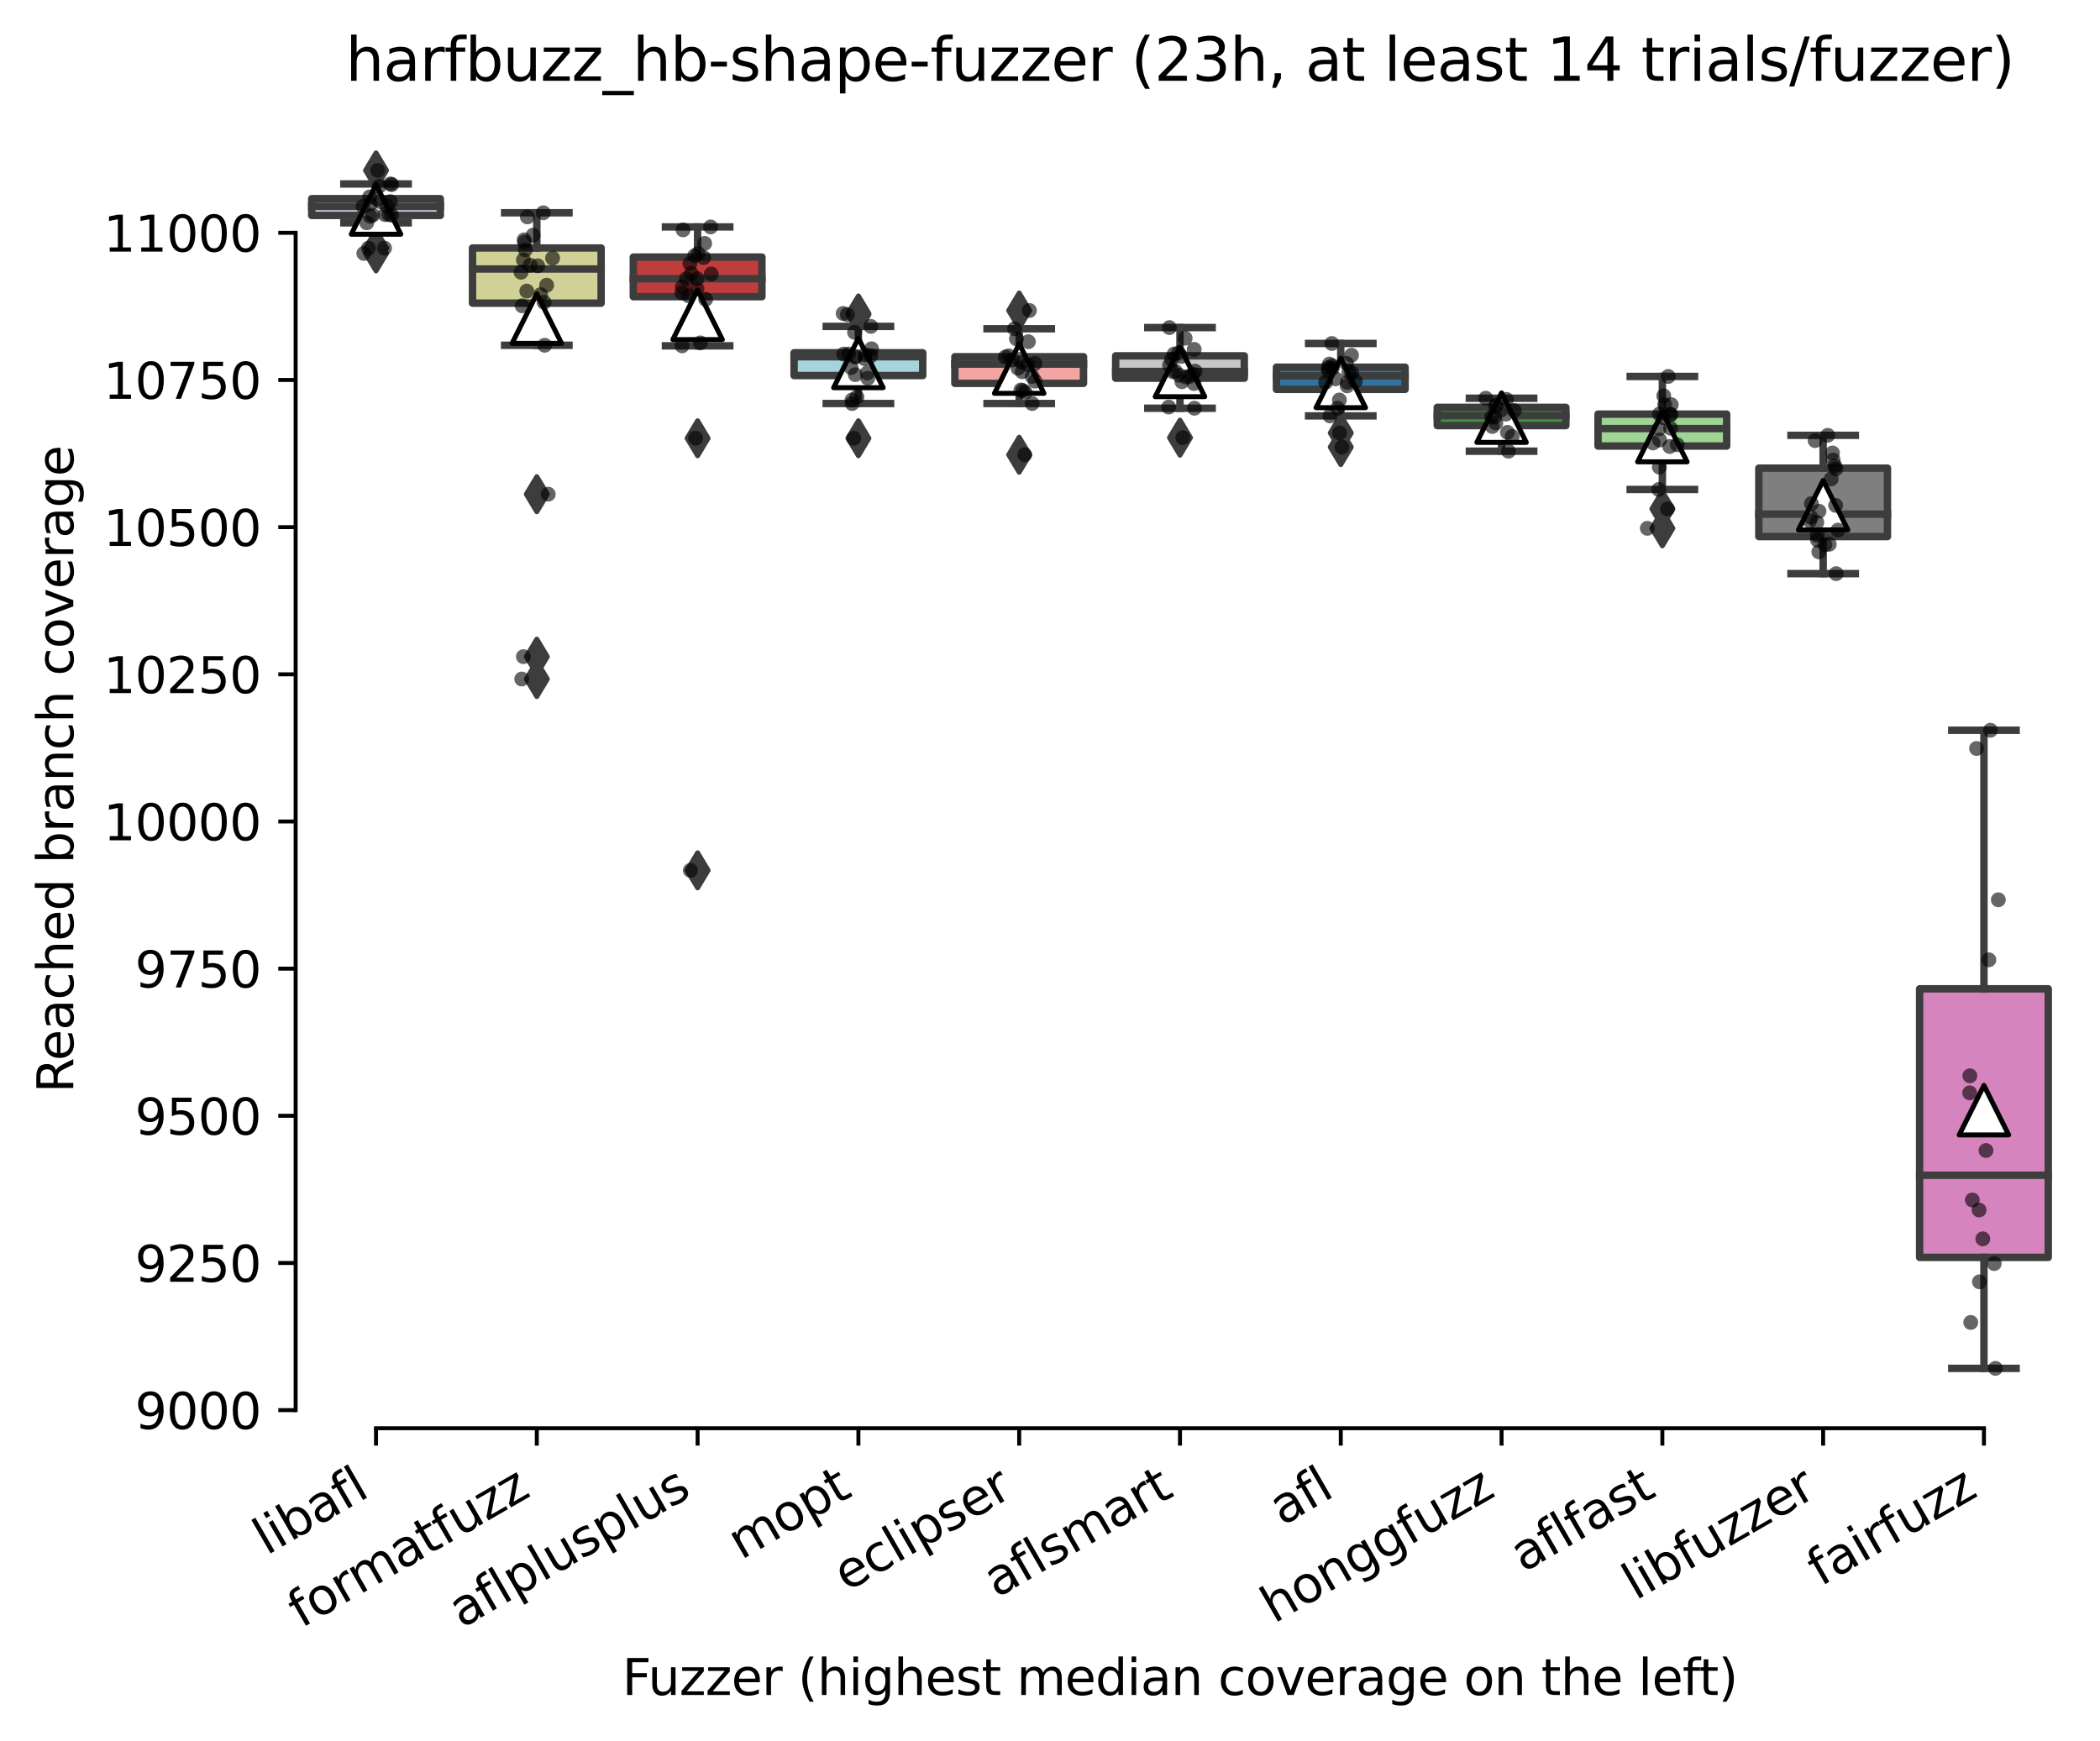
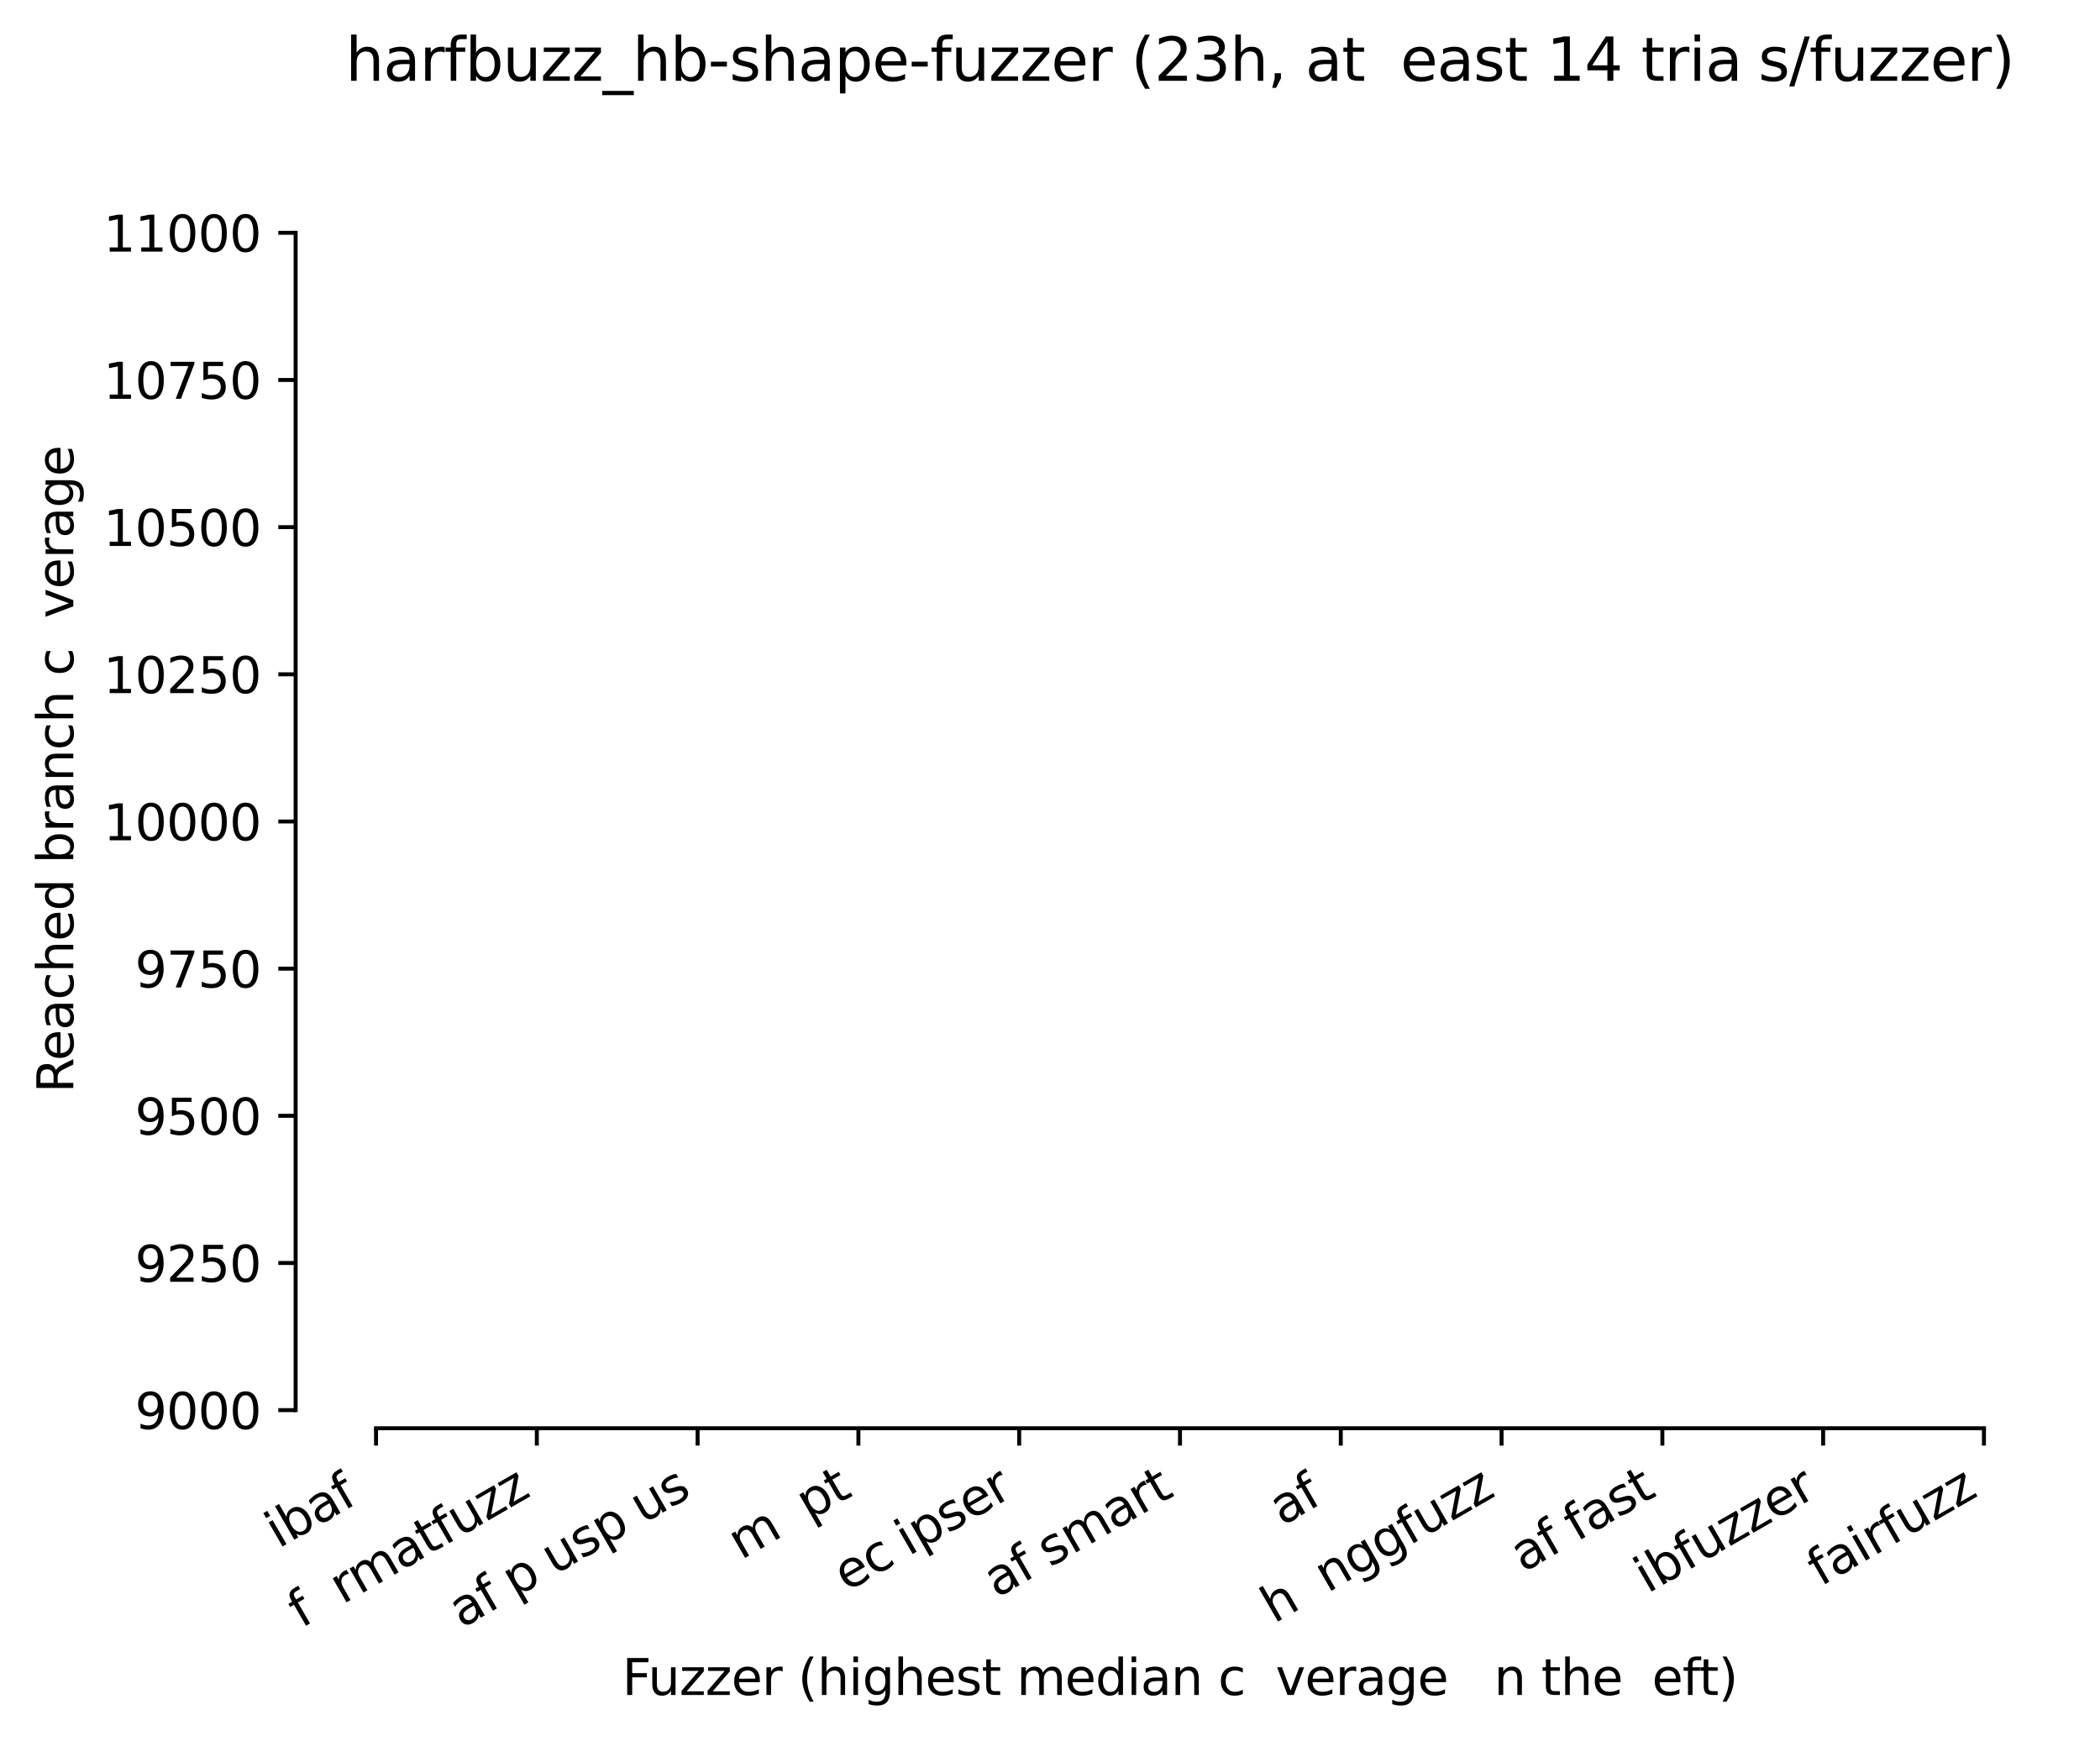
<svg xmlns="http://www.w3.org/2000/svg" xmlns:xlink="http://www.w3.org/1999/xlink" width="424.011pt" height="351.576pt" viewBox="0 0 424.011 351.576" version="1.1">
  <defs>
    <style type="text/css">*{stroke-linejoin: round; stroke-linecap: butt}</style>
  </defs>
  <g id="figure_1">
    <g id="patch_1">
      <path d="M 0 351.576  L 424.011 351.576  L 424.011 0  L 0 0  z " style="fill: #ffffff" />
    </g>
    <g id="axes_1">
      <g id="patch_2">
        <path d="M 59.691 288.43  L 416.811 288.43  L 416.811 22.318  L 59.691 22.318  z " style="fill: #ffffff" />
      </g>
      <g id="patch_3">
        <path d="M 62.937 43.508  L 88.91 43.508  L 88.91 40.12  L 62.937 40.12  L 62.937 43.508  z " clip-path="url(#pb53255c918)" style="fill: #c4b5d0; stroke: #3d3d3d; stroke-width: 1.5; stroke-linejoin: miter" />
      </g>
      <g id="patch_4">
        <path d="M 95.403 61.221  L 121.375 61.221  L 121.375 50.077  L 95.403 50.077  L 95.403 61.221  z " clip-path="url(#pb53255c918)" style="fill: #d1d197; stroke: #3d3d3d; stroke-width: 1.5; stroke-linejoin: miter" />
      </g>
      <g id="patch_5">
        <path d="M 127.868 59.914  L 153.84 59.914  L 153.84 51.919  L 127.868 51.919  L 127.868 59.914  z " clip-path="url(#pb53255c918)" style="fill: #c03d3e; stroke: #3d3d3d; stroke-width: 1.5; stroke-linejoin: miter" />
      </g>
      <g id="patch_6">
        <path d="M 160.334 75.844  L 186.306 75.844  L 186.306 71.237  L 160.334 71.237  L 160.334 75.844  z " clip-path="url(#pb53255c918)" style="fill: #a7d4dc; stroke: #3d3d3d; stroke-width: 1.5; stroke-linejoin: miter" />
      </g>
      <g id="patch_7">
        <path d="M 192.799 77.419  L 218.771 77.419  L 218.771 72.04  L 192.799 72.04  L 192.799 77.419  z " clip-path="url(#pb53255c918)" style="fill: #f2a5a3; stroke: #3d3d3d; stroke-width: 1.5; stroke-linejoin: miter" />
      </g>
      <g id="patch_8">
        <path d="M 225.264 76.379  L 251.237 76.379  L 251.237 71.861  L 225.264 71.861  L 225.264 76.379  z " clip-path="url(#pb53255c918)" style="fill: #c7c7c7; stroke: #3d3d3d; stroke-width: 1.5; stroke-linejoin: miter" />
      </g>
      <g id="patch_9">
        <path d="M 257.73 78.637  L 283.702 78.637  L 283.702 74.15  L 257.73 74.15  L 257.73 78.637  z " clip-path="url(#pb53255c918)" style="fill: #3274a1; stroke: #3d3d3d; stroke-width: 1.5; stroke-linejoin: miter" />
      </g>
      <g id="patch_10">
        <path d="M 290.195 85.948  L 316.168 85.948  L 316.168 82.263  L 290.195 82.263  L 290.195 85.948  z " clip-path="url(#pb53255c918)" style="fill: #3a923a; stroke: #3d3d3d; stroke-width: 1.5; stroke-linejoin: miter" />
      </g>
      <g id="patch_11">
        <path d="M 322.661 90.08  L 348.633 90.08  L 348.633 83.63  L 322.661 83.63  L 322.661 90.08  z " clip-path="url(#pb53255c918)" style="fill: #9fd495; stroke: #3d3d3d; stroke-width: 1.5; stroke-linejoin: miter" />
      </g>
      <g id="patch_12">
        <path d="M 355.126 108.357  L 381.099 108.357  L 381.099 94.537  L 355.126 94.537  L 355.126 108.357  z " clip-path="url(#pb53255c918)" style="fill: #7f7f7f; stroke: #3d3d3d; stroke-width: 1.5; stroke-linejoin: miter" />
      </g>
      <g id="patch_13">
        <path d="M 387.592 253.925  L 413.564 253.925  L 413.564 199.686  L 387.592 199.686  L 387.592 253.925  z " clip-path="url(#pb53255c918)" style="fill: #d684bd; stroke: #3d3d3d; stroke-width: 1.5; stroke-linejoin: miter" />
      </g>
      <g id="matplotlib.axis_1">
        <g id="xtick_1">
          <g id="line2d_1">
            <defs>
              <path id="mec22a95e07" d="M 0 0  L 0 3.5  " style="stroke: #000000; stroke-width: 0.8" />
            </defs>
            <g>
              <use xlink:href="#mec22a95e07" x="75.923" y="288.43" style="stroke: #000000; stroke-width: 0.8" />
            </g>
          </g>
          <g id="text_1">
            <g transform="translate(53.812 314.176) rotate(-30) scale(0.1 -0.1)">
              <defs>
-                 <path id="DejaVuSans-6c" d="M 603 4863  L 1178 4863  L 1178 0  L 603 0  L 603 4863  z " transform="scale(0.016)" />
                <path id="DejaVuSans-69" d="M 603 3500  L 1178 3500  L 1178 0  L 603 0  L 603 3500  z M 603 4863  L 1178 4863  L 1178 4134  L 603 4134  L 603 4863  z " transform="scale(0.016)" />
                <path id="DejaVuSans-62" d="M 3116 1747  Q 3116 2381 2855 2742  Q 2594 3103 2138 3103  Q 1681 3103 1420 2742  Q 1159 2381 1159 1747  Q 1159 1113 1420 752  Q 1681 391 2138 391  Q 2594 391 2855 752  Q 3116 1113 3116 1747  z M 1159 2969  Q 1341 3281 1617 3432  Q 1894 3584 2278 3584  Q 2916 3584 3314 3078  Q 3713 2572 3713 1747  Q 3713 922 3314 415  Q 2916 -91 2278 -91  Q 1894 -91 1617 61  Q 1341 213 1159 525  L 1159 0  L 581 0  L 581 4863  L 1159 4863  L 1159 2969  z " transform="scale(0.016)" />
                <path id="DejaVuSans-61" d="M 2194 1759  Q 1497 1759 1228 1600  Q 959 1441 959 1056  Q 959 750 1161 570  Q 1363 391 1709 391  Q 2188 391 2477 730  Q 2766 1069 2766 1631  L 2766 1759  L 2194 1759  z M 3341 1997  L 3341 0  L 2766 0  L 2766 531  Q 2569 213 2275 61  Q 1981 -91 1556 -91  Q 1019 -91 701 211  Q 384 513 384 1019  Q 384 1609 779 1909  Q 1175 2209 1959 2209  L 2766 2209  L 2766 2266  Q 2766 2663 2505 2880  Q 2244 3097 1772 3097  Q 1472 3097 1187 3025  Q 903 2953 641 2809  L 641 3341  Q 956 3463 1253 3523  Q 1550 3584 1831 3584  Q 2591 3584 2966 3190  Q 3341 2797 3341 1997  z " transform="scale(0.016)" />
                <path id="DejaVuSans-66" d="M 2375 4863  L 2375 4384  L 1825 4384  Q 1516 4384 1395 4259  Q 1275 4134 1275 3809  L 1275 3500  L 2222 3500  L 2222 3053  L 1275 3053  L 1275 0  L 697 0  L 697 3053  L 147 3053  L 147 3500  L 697 3500  L 697 3744  Q 697 4328 969 4595  Q 1241 4863 1831 4863  L 2375 4863  z " transform="scale(0.016)" />
              </defs>
              <use xlink:href="#DejaVuSans-6c" />
              <use xlink:href="#DejaVuSans-69" x="27.783" />
              <use xlink:href="#DejaVuSans-62" x="55.566" />
              <use xlink:href="#DejaVuSans-61" x="119.043" />
              <use xlink:href="#DejaVuSans-66" x="180.322" />
              <use xlink:href="#DejaVuSans-6c" x="215.527" />
            </g>
          </g>
        </g>
        <g id="xtick_2">
          <g id="line2d_2">
            <g>
              <use xlink:href="#mec22a95e07" x="108.389" y="288.43" style="stroke: #000000; stroke-width: 0.8" />
            </g>
          </g>
          <g id="text_2">
            <g transform="translate(60.827 328.87) rotate(-30) scale(0.1 -0.1)">
              <defs>
-                 <path id="DejaVuSans-6f" d="M 1959 3097  Q 1497 3097 1228 2736  Q 959 2375 959 1747  Q 959 1119 1226 758  Q 1494 397 1959 397  Q 2419 397 2687 759  Q 2956 1122 2956 1747  Q 2956 2369 2687 2733  Q 2419 3097 1959 3097  z M 1959 3584  Q 2709 3584 3137 3096  Q 3566 2609 3566 1747  Q 3566 888 3137 398  Q 2709 -91 1959 -91  Q 1206 -91 779 398  Q 353 888 353 1747  Q 353 2609 779 3096  Q 1206 3584 1959 3584  z " transform="scale(0.016)" />
                <path id="DejaVuSans-72" d="M 2631 2963  Q 2534 3019 2420 3045  Q 2306 3072 2169 3072  Q 1681 3072 1420 2755  Q 1159 2438 1159 1844  L 1159 0  L 581 0  L 581 3500  L 1159 3500  L 1159 2956  Q 1341 3275 1631 3429  Q 1922 3584 2338 3584  Q 2397 3584 2469 3576  Q 2541 3569 2628 3553  L 2631 2963  z " transform="scale(0.016)" />
                <path id="DejaVuSans-6d" d="M 3328 2828  Q 3544 3216 3844 3400  Q 4144 3584 4550 3584  Q 5097 3584 5394 3201  Q 5691 2819 5691 2113  L 5691 0  L 5113 0  L 5113 2094  Q 5113 2597 4934 2840  Q 4756 3084 4391 3084  Q 3944 3084 3684 2787  Q 3425 2491 3425 1978  L 3425 0  L 2847 0  L 2847 2094  Q 2847 2600 2669 2842  Q 2491 3084 2119 3084  Q 1678 3084 1418 2786  Q 1159 2488 1159 1978  L 1159 0  L 581 0  L 581 3500  L 1159 3500  L 1159 2956  Q 1356 3278 1631 3431  Q 1906 3584 2284 3584  Q 2666 3584 2933 3390  Q 3200 3197 3328 2828  z " transform="scale(0.016)" />
                <path id="DejaVuSans-74" d="M 1172 4494  L 1172 3500  L 2356 3500  L 2356 3053  L 1172 3053  L 1172 1153  Q 1172 725 1289 603  Q 1406 481 1766 481  L 2356 481  L 2356 0  L 1766 0  Q 1100 0 847 248  Q 594 497 594 1153  L 594 3053  L 172 3053  L 172 3500  L 594 3500  L 594 4494  L 1172 4494  z " transform="scale(0.016)" />
                <path id="DejaVuSans-75" d="M 544 1381  L 544 3500  L 1119 3500  L 1119 1403  Q 1119 906 1312 657  Q 1506 409 1894 409  Q 2359 409 2629 706  Q 2900 1003 2900 1516  L 2900 3500  L 3475 3500  L 3475 0  L 2900 0  L 2900 538  Q 2691 219 2414 64  Q 2138 -91 1772 -91  Q 1169 -91 856 284  Q 544 659 544 1381  z M 1991 3584  L 1991 3584  z " transform="scale(0.016)" />
                <path id="DejaVuSans-7a" d="M 353 3500  L 3084 3500  L 3084 2975  L 922 459  L 3084 459  L 3084 0  L 275 0  L 275 525  L 2438 3041  L 353 3041  L 353 3500  z " transform="scale(0.016)" />
              </defs>
              <use xlink:href="#DejaVuSans-66" />
              <use xlink:href="#DejaVuSans-6f" x="35.205" />
              <use xlink:href="#DejaVuSans-72" x="96.387" />
              <use xlink:href="#DejaVuSans-6d" x="135.75" />
              <use xlink:href="#DejaVuSans-61" x="233.162" />
              <use xlink:href="#DejaVuSans-74" x="294.441" />
              <use xlink:href="#DejaVuSans-66" x="333.65" />
              <use xlink:href="#DejaVuSans-75" x="368.855" />
              <use xlink:href="#DejaVuSans-7a" x="432.234" />
              <use xlink:href="#DejaVuSans-7a" x="484.725" />
            </g>
          </g>
        </g>
        <g id="xtick_3">
          <g id="line2d_3">
            <g>
              <use xlink:href="#mec22a95e07" x="140.854" y="288.43" style="stroke: #000000; stroke-width: 0.8" />
            </g>
          </g>
          <g id="text_3">
            <g transform="translate(93.245 328.897) rotate(-30) scale(0.1 -0.1)">
              <defs>
                <path id="DejaVuSans-70" d="M 1159 525  L 1159 -1331  L 581 -1331  L 581 3500  L 1159 3500  L 1159 2969  Q 1341 3281 1617 3432  Q 1894 3584 2278 3584  Q 2916 3584 3314 3078  Q 3713 2572 3713 1747  Q 3713 922 3314 415  Q 2916 -91 2278 -91  Q 1894 -91 1617 61  Q 1341 213 1159 525  z M 3116 1747  Q 3116 2381 2855 2742  Q 2594 3103 2138 3103  Q 1681 3103 1420 2742  Q 1159 2381 1159 1747  Q 1159 1113 1420 752  Q 1681 391 2138 391  Q 2594 391 2855 752  Q 3116 1113 3116 1747  z " transform="scale(0.016)" />
                <path id="DejaVuSans-73" d="M 2834 3397  L 2834 2853  Q 2591 2978 2328 3040  Q 2066 3103 1784 3103  Q 1356 3103 1142 2972  Q 928 2841 928 2578  Q 928 2378 1081 2264  Q 1234 2150 1697 2047  L 1894 2003  Q 2506 1872 2764 1633  Q 3022 1394 3022 966  Q 3022 478 2636 193  Q 2250 -91 1575 -91  Q 1294 -91 989 -36  Q 684 19 347 128  L 347 722  Q 666 556 975 473  Q 1284 391 1588 391  Q 1994 391 2212 530  Q 2431 669 2431 922  Q 2431 1156 2273 1281  Q 2116 1406 1581 1522  L 1381 1569  Q 847 1681 609 1914  Q 372 2147 372 2553  Q 372 3047 722 3315  Q 1072 3584 1716 3584  Q 2034 3584 2315 3537  Q 2597 3491 2834 3397  z " transform="scale(0.016)" />
              </defs>
              <use xlink:href="#DejaVuSans-61" />
              <use xlink:href="#DejaVuSans-66" x="61.279" />
              <use xlink:href="#DejaVuSans-6c" x="96.484" />
              <use xlink:href="#DejaVuSans-70" x="124.268" />
              <use xlink:href="#DejaVuSans-6c" x="187.744" />
              <use xlink:href="#DejaVuSans-75" x="215.527" />
              <use xlink:href="#DejaVuSans-73" x="278.906" />
              <use xlink:href="#DejaVuSans-70" x="331.006" />
              <use xlink:href="#DejaVuSans-6c" x="394.482" />
              <use xlink:href="#DejaVuSans-75" x="422.266" />
              <use xlink:href="#DejaVuSans-73" x="485.645" />
            </g>
          </g>
        </g>
        <g id="xtick_4">
          <g id="line2d_4">
            <g>
              <use xlink:href="#mec22a95e07" x="173.32" y="288.43" style="stroke: #000000; stroke-width: 0.8" />
            </g>
          </g>
          <g id="text_4">
            <g transform="translate(149.652 315.075) rotate(-30) scale(0.1 -0.1)">
              <use xlink:href="#DejaVuSans-6d" />
              <use xlink:href="#DejaVuSans-6f" x="97.412" />
              <use xlink:href="#DejaVuSans-70" x="158.594" />
              <use xlink:href="#DejaVuSans-74" x="222.07" />
            </g>
          </g>
        </g>
        <g id="xtick_5">
          <g id="line2d_5">
            <g>
              <use xlink:href="#mec22a95e07" x="205.785" y="288.43" style="stroke: #000000; stroke-width: 0.8" />
            </g>
          </g>
          <g id="text_5">
            <g transform="translate(170.945 321.525) rotate(-30) scale(0.1 -0.1)">
              <defs>
                <path id="DejaVuSans-65" d="M 3597 1894  L 3597 1613  L 953 1613  Q 991 1019 1311 708  Q 1631 397 2203 397  Q 2534 397 2845 478  Q 3156 559 3463 722  L 3463 178  Q 3153 47 2828 -22  Q 2503 -91 2169 -91  Q 1331 -91 842 396  Q 353 884 353 1716  Q 353 2575 817 3079  Q 1281 3584 2069 3584  Q 2775 3584 3186 3129  Q 3597 2675 3597 1894  z M 3022 2063  Q 3016 2534 2758 2815  Q 2500 3097 2075 3097  Q 1594 3097 1305 2825  Q 1016 2553 972 2059  L 3022 2063  z " transform="scale(0.016)" />
                <path id="DejaVuSans-63" d="M 3122 3366  L 3122 2828  Q 2878 2963 2633 3030  Q 2388 3097 2138 3097  Q 1578 3097 1268 2742  Q 959 2388 959 1747  Q 959 1106 1268 751  Q 1578 397 2138 397  Q 2388 397 2633 464  Q 2878 531 3122 666  L 3122 134  Q 2881 22 2623 -34  Q 2366 -91 2075 -91  Q 1284 -91 818 406  Q 353 903 353 1747  Q 353 2603 823 3093  Q 1294 3584 2113 3584  Q 2378 3584 2631 3529  Q 2884 3475 3122 3366  z " transform="scale(0.016)" />
              </defs>
              <use xlink:href="#DejaVuSans-65" />
              <use xlink:href="#DejaVuSans-63" x="61.523" />
              <use xlink:href="#DejaVuSans-6c" x="116.504" />
              <use xlink:href="#DejaVuSans-69" x="144.287" />
              <use xlink:href="#DejaVuSans-70" x="172.07" />
              <use xlink:href="#DejaVuSans-73" x="235.547" />
              <use xlink:href="#DejaVuSans-65" x="287.646" />
              <use xlink:href="#DejaVuSans-72" x="349.17" />
            </g>
          </g>
        </g>
        <g id="xtick_6">
          <g id="line2d_6">
            <g>
              <use xlink:href="#mec22a95e07" x="238.251" y="288.43" style="stroke: #000000; stroke-width: 0.8" />
            </g>
          </g>
          <g id="text_6">
            <g transform="translate(201.24 322.779) rotate(-30) scale(0.1 -0.1)">
              <use xlink:href="#DejaVuSans-61" />
              <use xlink:href="#DejaVuSans-66" x="61.279" />
              <use xlink:href="#DejaVuSans-6c" x="96.484" />
              <use xlink:href="#DejaVuSans-73" x="124.268" />
              <use xlink:href="#DejaVuSans-6d" x="176.367" />
              <use xlink:href="#DejaVuSans-61" x="273.779" />
              <use xlink:href="#DejaVuSans-72" x="335.059" />
              <use xlink:href="#DejaVuSans-74" x="376.172" />
            </g>
          </g>
        </g>
        <g id="xtick_7">
          <g id="line2d_7">
            <g>
              <use xlink:href="#mec22a95e07" x="270.716" y="288.43" style="stroke: #000000; stroke-width: 0.8" />
            </g>
          </g>
          <g id="text_7">
            <g transform="translate(258.915 308.224) rotate(-30) scale(0.1 -0.1)">
              <use xlink:href="#DejaVuSans-61" />
              <use xlink:href="#DejaVuSans-66" x="61.279" />
              <use xlink:href="#DejaVuSans-6c" x="96.484" />
            </g>
          </g>
        </g>
        <g id="xtick_8">
          <g id="line2d_8">
            <g>
              <use xlink:href="#mec22a95e07" x="303.182" y="288.43" style="stroke: #000000; stroke-width: 0.8" />
            </g>
          </g>
          <g id="text_8">
            <g transform="translate(257.242 327.933) rotate(-30) scale(0.1 -0.1)">
              <defs>
                <path id="DejaVuSans-68" d="M 3513 2113  L 3513 0  L 2938 0  L 2938 2094  Q 2938 2591 2744 2837  Q 2550 3084 2163 3084  Q 1697 3084 1428 2787  Q 1159 2491 1159 1978  L 1159 0  L 581 0  L 581 4863  L 1159 4863  L 1159 2956  Q 1366 3272 1645 3428  Q 1925 3584 2291 3584  Q 2894 3584 3203 3211  Q 3513 2838 3513 2113  z " transform="scale(0.016)" />
                <path id="DejaVuSans-6e" d="M 3513 2113  L 3513 0  L 2938 0  L 2938 2094  Q 2938 2591 2744 2837  Q 2550 3084 2163 3084  Q 1697 3084 1428 2787  Q 1159 2491 1159 1978  L 1159 0  L 581 0  L 581 3500  L 1159 3500  L 1159 2956  Q 1366 3272 1645 3428  Q 1925 3584 2291 3584  Q 2894 3584 3203 3211  Q 3513 2838 3513 2113  z " transform="scale(0.016)" />
                <path id="DejaVuSans-67" d="M 2906 1791  Q 2906 2416 2648 2759  Q 2391 3103 1925 3103  Q 1463 3103 1205 2759  Q 947 2416 947 1791  Q 947 1169 1205 825  Q 1463 481 1925 481  Q 2391 481 2648 825  Q 2906 1169 2906 1791  z M 3481 434  Q 3481 -459 3084 -895  Q 2688 -1331 1869 -1331  Q 1566 -1331 1297 -1286  Q 1028 -1241 775 -1147  L 775 -588  Q 1028 -725 1275 -790  Q 1522 -856 1778 -856  Q 2344 -856 2625 -561  Q 2906 -266 2906 331  L 2906 616  Q 2728 306 2450 153  Q 2172 0 1784 0  Q 1141 0 747 490  Q 353 981 353 1791  Q 353 2603 747 3093  Q 1141 3584 1784 3584  Q 2172 3584 2450 3431  Q 2728 3278 2906 2969  L 2906 3500  L 3481 3500  L 3481 434  z " transform="scale(0.016)" />
              </defs>
              <use xlink:href="#DejaVuSans-68" />
              <use xlink:href="#DejaVuSans-6f" x="63.379" />
              <use xlink:href="#DejaVuSans-6e" x="124.561" />
              <use xlink:href="#DejaVuSans-67" x="187.939" />
              <use xlink:href="#DejaVuSans-67" x="251.416" />
              <use xlink:href="#DejaVuSans-66" x="314.893" />
              <use xlink:href="#DejaVuSans-75" x="350.098" />
              <use xlink:href="#DejaVuSans-7a" x="413.477" />
              <use xlink:href="#DejaVuSans-7a" x="465.967" />
            </g>
          </g>
        </g>
        <g id="xtick_9">
          <g id="line2d_9">
            <g>
              <use xlink:href="#mec22a95e07" x="335.647" y="288.43" style="stroke: #000000; stroke-width: 0.8" />
            </g>
          </g>
          <g id="text_9">
            <g transform="translate(307.583 317.613) rotate(-30) scale(0.1 -0.1)">
              <use xlink:href="#DejaVuSans-61" />
              <use xlink:href="#DejaVuSans-66" x="61.279" />
              <use xlink:href="#DejaVuSans-6c" x="96.484" />
              <use xlink:href="#DejaVuSans-66" x="124.268" />
              <use xlink:href="#DejaVuSans-61" x="159.473" />
              <use xlink:href="#DejaVuSans-73" x="220.752" />
              <use xlink:href="#DejaVuSans-74" x="272.852" />
            </g>
          </g>
        </g>
        <g id="xtick_10">
          <g id="line2d_10">
            <g>
              <use xlink:href="#mec22a95e07" x="368.112" y="288.43" style="stroke: #000000; stroke-width: 0.8" />
            </g>
          </g>
          <g id="text_10">
            <g transform="translate(330.246 323.272) rotate(-30) scale(0.1 -0.1)">
              <use xlink:href="#DejaVuSans-6c" />
              <use xlink:href="#DejaVuSans-69" x="27.783" />
              <use xlink:href="#DejaVuSans-62" x="55.566" />
              <use xlink:href="#DejaVuSans-66" x="119.043" />
              <use xlink:href="#DejaVuSans-75" x="154.248" />
              <use xlink:href="#DejaVuSans-7a" x="217.627" />
              <use xlink:href="#DejaVuSans-7a" x="270.117" />
              <use xlink:href="#DejaVuSans-65" x="322.607" />
              <use xlink:href="#DejaVuSans-72" x="384.131" />
            </g>
          </g>
        </g>
        <g id="xtick_11">
          <g id="line2d_11">
            <g>
              <use xlink:href="#mec22a95e07" x="400.578" y="288.43" style="stroke: #000000; stroke-width: 0.8" />
            </g>
          </g>
          <g id="text_11">
            <g transform="translate(367.588 320.457) rotate(-30) scale(0.1 -0.1)">
              <use xlink:href="#DejaVuSans-66" />
              <use xlink:href="#DejaVuSans-61" x="35.205" />
              <use xlink:href="#DejaVuSans-69" x="96.484" />
              <use xlink:href="#DejaVuSans-72" x="124.268" />
              <use xlink:href="#DejaVuSans-66" x="165.381" />
              <use xlink:href="#DejaVuSans-75" x="200.586" />
              <use xlink:href="#DejaVuSans-7a" x="263.965" />
              <use xlink:href="#DejaVuSans-7a" x="316.455" />
            </g>
          </g>
        </g>
        <g id="text_12">
          <g transform="translate(125.633 342.297) scale(0.1 -0.1)">
            <defs>
              <path id="DejaVuSans-46" d="M 628 4666  L 3309 4666  L 3309 4134  L 1259 4134  L 1259 2759  L 3109 2759  L 3109 2228  L 1259 2228  L 1259 0  L 628 0  L 628 4666  z " transform="scale(0.016)" />
              <path id="DejaVuSans-20" transform="scale(0.016)" />
              <path id="DejaVuSans-28" d="M 1984 4856  Q 1566 4138 1362 3434  Q 1159 2731 1159 2009  Q 1159 1288 1364 580  Q 1569 -128 1984 -844  L 1484 -844  Q 1016 -109 783 600  Q 550 1309 550 2009  Q 550 2706 781 3412  Q 1013 4119 1484 4856  L 1984 4856  z " transform="scale(0.016)" />
              <path id="DejaVuSans-64" d="M 2906 2969  L 2906 4863  L 3481 4863  L 3481 0  L 2906 0  L 2906 525  Q 2725 213 2448 61  Q 2172 -91 1784 -91  Q 1150 -91 751 415  Q 353 922 353 1747  Q 353 2572 751 3078  Q 1150 3584 1784 3584  Q 2172 3584 2448 3432  Q 2725 3281 2906 2969  z M 947 1747  Q 947 1113 1208 752  Q 1469 391 1925 391  Q 2381 391 2643 752  Q 2906 1113 2906 1747  Q 2906 2381 2643 2742  Q 2381 3103 1925 3103  Q 1469 3103 1208 2742  Q 947 2381 947 1747  z " transform="scale(0.016)" />
              <path id="DejaVuSans-76" d="M 191 3500  L 800 3500  L 1894 563  L 2988 3500  L 3597 3500  L 2284 0  L 1503 0  L 191 3500  z " transform="scale(0.016)" />
              <path id="DejaVuSans-29" d="M 513 4856  L 1013 4856  Q 1481 4119 1714 3412  Q 1947 2706 1947 2009  Q 1947 1309 1714 600  Q 1481 -109 1013 -844  L 513 -844  Q 928 -128 1133 580  Q 1338 1288 1338 2009  Q 1338 2731 1133 3434  Q 928 4138 513 4856  z " transform="scale(0.016)" />
            </defs>
            <use xlink:href="#DejaVuSans-46" />
            <use xlink:href="#DejaVuSans-75" x="52.02" />
            <use xlink:href="#DejaVuSans-7a" x="115.398" />
            <use xlink:href="#DejaVuSans-7a" x="167.889" />
            <use xlink:href="#DejaVuSans-65" x="220.379" />
            <use xlink:href="#DejaVuSans-72" x="281.902" />
            <use xlink:href="#DejaVuSans-20" x="323.016" />
            <use xlink:href="#DejaVuSans-28" x="354.803" />
            <use xlink:href="#DejaVuSans-68" x="393.816" />
            <use xlink:href="#DejaVuSans-69" x="457.195" />
            <use xlink:href="#DejaVuSans-67" x="484.979" />
            <use xlink:href="#DejaVuSans-68" x="548.455" />
            <use xlink:href="#DejaVuSans-65" x="611.834" />
            <use xlink:href="#DejaVuSans-73" x="673.357" />
            <use xlink:href="#DejaVuSans-74" x="725.457" />
            <use xlink:href="#DejaVuSans-20" x="764.666" />
            <use xlink:href="#DejaVuSans-6d" x="796.453" />
            <use xlink:href="#DejaVuSans-65" x="893.865" />
            <use xlink:href="#DejaVuSans-64" x="955.389" />
            <use xlink:href="#DejaVuSans-69" x="1018.865" />
            <use xlink:href="#DejaVuSans-61" x="1046.648" />
            <use xlink:href="#DejaVuSans-6e" x="1107.928" />
            <use xlink:href="#DejaVuSans-20" x="1171.307" />
            <use xlink:href="#DejaVuSans-63" x="1203.094" />
            <use xlink:href="#DejaVuSans-6f" x="1258.074" />
            <use xlink:href="#DejaVuSans-76" x="1319.256" />
            <use xlink:href="#DejaVuSans-65" x="1378.436" />
            <use xlink:href="#DejaVuSans-72" x="1439.959" />
            <use xlink:href="#DejaVuSans-61" x="1481.072" />
            <use xlink:href="#DejaVuSans-67" x="1542.352" />
            <use xlink:href="#DejaVuSans-65" x="1605.828" />
            <use xlink:href="#DejaVuSans-20" x="1667.352" />
            <use xlink:href="#DejaVuSans-6f" x="1699.139" />
            <use xlink:href="#DejaVuSans-6e" x="1760.32" />
            <use xlink:href="#DejaVuSans-20" x="1823.699" />
            <use xlink:href="#DejaVuSans-74" x="1855.486" />
            <use xlink:href="#DejaVuSans-68" x="1894.695" />
            <use xlink:href="#DejaVuSans-65" x="1958.074" />
            <use xlink:href="#DejaVuSans-20" x="2019.598" />
            <use xlink:href="#DejaVuSans-6c" x="2051.385" />
            <use xlink:href="#DejaVuSans-65" x="2079.168" />
            <use xlink:href="#DejaVuSans-66" x="2140.691" />
            <use xlink:href="#DejaVuSans-74" x="2174.146" />
            <use xlink:href="#DejaVuSans-29" x="2213.355" />
          </g>
        </g>
      </g>
      <g id="matplotlib.axis_2">
        <g id="ytick_1">
          <g id="line2d_12">
            <defs>
              <path id="m08cebbcde8" d="M 0 0  L -3.5 0  " style="stroke: #000000; stroke-width: 0.8" />
            </defs>
            <g>
              <use xlink:href="#m08cebbcde8" x="59.691" y="284.775" style="stroke: #000000; stroke-width: 0.8" />
            </g>
          </g>
          <g id="text_13">
            <g transform="translate(27.241 288.574) scale(0.1 -0.1)">
              <defs>
                <path id="DejaVuSans-39" d="M 703 97  L 703 672  Q 941 559 1184 500  Q 1428 441 1663 441  Q 2288 441 2617 861  Q 2947 1281 2994 2138  Q 2813 1869 2534 1725  Q 2256 1581 1919 1581  Q 1219 1581 811 2004  Q 403 2428 403 3163  Q 403 3881 828 4315  Q 1253 4750 1959 4750  Q 2769 4750 3195 4129  Q 3622 3509 3622 2328  Q 3622 1225 3098 567  Q 2575 -91 1691 -91  Q 1453 -91 1209 -44  Q 966 3 703 97  z M 1959 2075  Q 2384 2075 2632 2365  Q 2881 2656 2881 3163  Q 2881 3666 2632 3958  Q 2384 4250 1959 4250  Q 1534 4250 1286 3958  Q 1038 3666 1038 3163  Q 1038 2656 1286 2365  Q 1534 2075 1959 2075  z " transform="scale(0.016)" />
                <path id="DejaVuSans-30" d="M 2034 4250  Q 1547 4250 1301 3770  Q 1056 3291 1056 2328  Q 1056 1369 1301 889  Q 1547 409 2034 409  Q 2525 409 2770 889  Q 3016 1369 3016 2328  Q 3016 3291 2770 3770  Q 2525 4250 2034 4250  z M 2034 4750  Q 2819 4750 3233 4129  Q 3647 3509 3647 2328  Q 3647 1150 3233 529  Q 2819 -91 2034 -91  Q 1250 -91 836 529  Q 422 1150 422 2328  Q 422 3509 836 4129  Q 1250 4750 2034 4750  z " transform="scale(0.016)" />
              </defs>
              <use xlink:href="#DejaVuSans-39" />
              <use xlink:href="#DejaVuSans-30" x="63.623" />
              <use xlink:href="#DejaVuSans-30" x="127.246" />
              <use xlink:href="#DejaVuSans-30" x="190.869" />
            </g>
          </g>
        </g>
        <g id="ytick_2">
          <g id="line2d_13">
            <g>
              <use xlink:href="#m08cebbcde8" x="59.691" y="255.055" style="stroke: #000000; stroke-width: 0.8" />
            </g>
          </g>
          <g id="text_14">
            <g transform="translate(27.241 258.854) scale(0.1 -0.1)">
              <defs>
                <path id="DejaVuSans-32" d="M 1228 531  L 3431 531  L 3431 0  L 469 0  L 469 531  Q 828 903 1448 1529  Q 2069 2156 2228 2338  Q 2531 2678 2651 2914  Q 2772 3150 2772 3378  Q 2772 3750 2511 3984  Q 2250 4219 1831 4219  Q 1534 4219 1204 4116  Q 875 4013 500 3803  L 500 4441  Q 881 4594 1212 4672  Q 1544 4750 1819 4750  Q 2544 4750 2975 4387  Q 3406 4025 3406 3419  Q 3406 3131 3298 2873  Q 3191 2616 2906 2266  Q 2828 2175 2409 1742  Q 1991 1309 1228 531  z " transform="scale(0.016)" />
                <path id="DejaVuSans-35" d="M 691 4666  L 3169 4666  L 3169 4134  L 1269 4134  L 1269 2991  Q 1406 3038 1543 3061  Q 1681 3084 1819 3084  Q 2600 3084 3056 2656  Q 3513 2228 3513 1497  Q 3513 744 3044 326  Q 2575 -91 1722 -91  Q 1428 -91 1123 -41  Q 819 9 494 109  L 494 744  Q 775 591 1075 516  Q 1375 441 1709 441  Q 2250 441 2565 725  Q 2881 1009 2881 1497  Q 2881 1984 2565 2268  Q 2250 2553 1709 2553  Q 1456 2553 1204 2497  Q 953 2441 691 2322  L 691 4666  z " transform="scale(0.016)" />
              </defs>
              <use xlink:href="#DejaVuSans-39" />
              <use xlink:href="#DejaVuSans-32" x="63.623" />
              <use xlink:href="#DejaVuSans-35" x="127.246" />
              <use xlink:href="#DejaVuSans-30" x="190.869" />
            </g>
          </g>
        </g>
        <g id="ytick_3">
          <g id="line2d_14">
            <g>
              <use xlink:href="#m08cebbcde8" x="59.691" y="225.335" style="stroke: #000000; stroke-width: 0.8" />
            </g>
          </g>
          <g id="text_15">
            <g transform="translate(27.241 229.134) scale(0.1 -0.1)">
              <use xlink:href="#DejaVuSans-39" />
              <use xlink:href="#DejaVuSans-35" x="63.623" />
              <use xlink:href="#DejaVuSans-30" x="127.246" />
              <use xlink:href="#DejaVuSans-30" x="190.869" />
            </g>
          </g>
        </g>
        <g id="ytick_4">
          <g id="line2d_15">
            <g>
              <use xlink:href="#m08cebbcde8" x="59.691" y="195.615" style="stroke: #000000; stroke-width: 0.8" />
            </g>
          </g>
          <g id="text_16">
            <g transform="translate(27.241 199.414) scale(0.1 -0.1)">
              <defs>
                <path id="DejaVuSans-37" d="M 525 4666  L 3525 4666  L 3525 4397  L 1831 0  L 1172 0  L 2766 4134  L 525 4134  L 525 4666  z " transform="scale(0.016)" />
              </defs>
              <use xlink:href="#DejaVuSans-39" />
              <use xlink:href="#DejaVuSans-37" x="63.623" />
              <use xlink:href="#DejaVuSans-35" x="127.246" />
              <use xlink:href="#DejaVuSans-30" x="190.869" />
            </g>
          </g>
        </g>
        <g id="ytick_5">
          <g id="line2d_16">
            <g>
              <use xlink:href="#m08cebbcde8" x="59.691" y="165.895" style="stroke: #000000; stroke-width: 0.8" />
            </g>
          </g>
          <g id="text_17">
            <g transform="translate(20.878 169.694) scale(0.1 -0.1)">
              <defs>
                <path id="DejaVuSans-31" d="M 794 531  L 1825 531  L 1825 4091  L 703 3866  L 703 4441  L 1819 4666  L 2450 4666  L 2450 531  L 3481 531  L 3481 0  L 794 0  L 794 531  z " transform="scale(0.016)" />
              </defs>
              <use xlink:href="#DejaVuSans-31" />
              <use xlink:href="#DejaVuSans-30" x="63.623" />
              <use xlink:href="#DejaVuSans-30" x="127.246" />
              <use xlink:href="#DejaVuSans-30" x="190.869" />
              <use xlink:href="#DejaVuSans-30" x="254.492" />
            </g>
          </g>
        </g>
        <g id="ytick_6">
          <g id="line2d_17">
            <g>
              <use xlink:href="#m08cebbcde8" x="59.691" y="136.175" style="stroke: #000000; stroke-width: 0.8" />
            </g>
          </g>
          <g id="text_18">
            <g transform="translate(20.878 139.974) scale(0.1 -0.1)">
              <use xlink:href="#DejaVuSans-31" />
              <use xlink:href="#DejaVuSans-30" x="63.623" />
              <use xlink:href="#DejaVuSans-32" x="127.246" />
              <use xlink:href="#DejaVuSans-35" x="190.869" />
              <use xlink:href="#DejaVuSans-30" x="254.492" />
            </g>
          </g>
        </g>
        <g id="ytick_7">
          <g id="line2d_18">
            <g>
              <use xlink:href="#m08cebbcde8" x="59.691" y="106.455" style="stroke: #000000; stroke-width: 0.8" />
            </g>
          </g>
          <g id="text_19">
            <g transform="translate(20.878 110.254) scale(0.1 -0.1)">
              <use xlink:href="#DejaVuSans-31" />
              <use xlink:href="#DejaVuSans-30" x="63.623" />
              <use xlink:href="#DejaVuSans-35" x="127.246" />
              <use xlink:href="#DejaVuSans-30" x="190.869" />
              <use xlink:href="#DejaVuSans-30" x="254.492" />
            </g>
          </g>
        </g>
        <g id="ytick_8">
          <g id="line2d_19">
            <g>
              <use xlink:href="#m08cebbcde8" x="59.691" y="76.735" style="stroke: #000000; stroke-width: 0.8" />
            </g>
          </g>
          <g id="text_20">
            <g transform="translate(20.878 80.534) scale(0.1 -0.1)">
              <use xlink:href="#DejaVuSans-31" />
              <use xlink:href="#DejaVuSans-30" x="63.623" />
              <use xlink:href="#DejaVuSans-37" x="127.246" />
              <use xlink:href="#DejaVuSans-35" x="190.869" />
              <use xlink:href="#DejaVuSans-30" x="254.492" />
            </g>
          </g>
        </g>
        <g id="ytick_9">
          <g id="line2d_20">
            <g>
              <use xlink:href="#m08cebbcde8" x="59.691" y="47.015" style="stroke: #000000; stroke-width: 0.8" />
            </g>
          </g>
          <g id="text_21">
            <g transform="translate(20.878 50.815) scale(0.1 -0.1)">
              <use xlink:href="#DejaVuSans-31" />
              <use xlink:href="#DejaVuSans-31" x="63.623" />
              <use xlink:href="#DejaVuSans-30" x="127.246" />
              <use xlink:href="#DejaVuSans-30" x="190.869" />
              <use xlink:href="#DejaVuSans-30" x="254.492" />
            </g>
          </g>
        </g>
        <g id="text_22">
          <g transform="translate(14.798 220.706) rotate(-90) scale(0.1 -0.1)">
            <defs>
              <path id="DejaVuSans-52" d="M 2841 2188  Q 3044 2119 3236 1894  Q 3428 1669 3622 1275  L 4263 0  L 3584 0  L 2988 1197  Q 2756 1666 2539 1819  Q 2322 1972 1947 1972  L 1259 1972  L 1259 0  L 628 0  L 628 4666  L 2053 4666  Q 2853 4666 3247 4331  Q 3641 3997 3641 3322  Q 3641 2881 3436 2590  Q 3231 2300 2841 2188  z M 1259 4147  L 1259 2491  L 2053 2491  Q 2509 2491 2742 2702  Q 2975 2913 2975 3322  Q 2975 3731 2742 3939  Q 2509 4147 2053 4147  L 1259 4147  z " transform="scale(0.016)" />
            </defs>
            <use xlink:href="#DejaVuSans-52" />
            <use xlink:href="#DejaVuSans-65" x="64.982" />
            <use xlink:href="#DejaVuSans-61" x="126.506" />
            <use xlink:href="#DejaVuSans-63" x="187.785" />
            <use xlink:href="#DejaVuSans-68" x="242.766" />
            <use xlink:href="#DejaVuSans-65" x="306.145" />
            <use xlink:href="#DejaVuSans-64" x="367.668" />
            <use xlink:href="#DejaVuSans-20" x="431.145" />
            <use xlink:href="#DejaVuSans-62" x="462.932" />
            <use xlink:href="#DejaVuSans-72" x="526.408" />
            <use xlink:href="#DejaVuSans-61" x="567.521" />
            <use xlink:href="#DejaVuSans-6e" x="628.801" />
            <use xlink:href="#DejaVuSans-63" x="692.18" />
            <use xlink:href="#DejaVuSans-68" x="747.16" />
            <use xlink:href="#DejaVuSans-20" x="810.539" />
            <use xlink:href="#DejaVuSans-63" x="842.326" />
            <use xlink:href="#DejaVuSans-6f" x="897.307" />
            <use xlink:href="#DejaVuSans-76" x="958.488" />
            <use xlink:href="#DejaVuSans-65" x="1017.668" />
            <use xlink:href="#DejaVuSans-72" x="1079.191" />
            <use xlink:href="#DejaVuSans-61" x="1120.305" />
            <use xlink:href="#DejaVuSans-67" x="1181.584" />
            <use xlink:href="#DejaVuSans-65" x="1245.061" />
          </g>
        </g>
      </g>
      <g id="line2d_21">
        <path d="M 75.923 43.508  L 75.923 44.994  " clip-path="url(#pb53255c918)" style="fill: none; stroke: #3d3d3d; stroke-width: 1.5; stroke-linecap: square" />
      </g>
      <g id="line2d_22">
-         <path d="M 75.923 40.12  L 75.923 37.148  " clip-path="url(#pb53255c918)" style="fill: none; stroke: #3d3d3d; stroke-width: 1.5; stroke-linecap: square" />
-       </g>
+         </g>
      <g id="line2d_23">
        <path d="M 69.43 44.994  L 82.416 44.994  " clip-path="url(#pb53255c918)" style="fill: none; stroke: #3d3d3d; stroke-width: 1.5; stroke-linecap: square" />
      </g>
      <g id="line2d_24">
        <path d="M 69.43 37.148  L 82.416 37.148  " clip-path="url(#pb53255c918)" style="fill: none; stroke: #3d3d3d; stroke-width: 1.5; stroke-linecap: square" />
      </g>
      <g id="line2d_25">
        <defs>
          <path id="maadcea6eb0" d="M -0 3.536  L 2.121 0  L -0 -3.536  L -2.121 -0  z " style="stroke: #3d3d3d; stroke-linejoin: miter" />
        </defs>
        <g clip-path="url(#pb53255c918)">
          <use xlink:href="#maadcea6eb0" x="75.923" y="50.106" style="fill: #3d3d3d; stroke: #3d3d3d; stroke-linejoin: miter" />
          <use xlink:href="#maadcea6eb0" x="75.923" y="50.106" style="fill: #3d3d3d; stroke: #3d3d3d; stroke-linejoin: miter" />
          <use xlink:href="#maadcea6eb0" x="75.923" y="51.176" style="fill: #3d3d3d; stroke: #3d3d3d; stroke-linejoin: miter" />
          <use xlink:href="#maadcea6eb0" x="75.923" y="34.414" style="fill: #3d3d3d; stroke: #3d3d3d; stroke-linejoin: miter" />
        </g>
      </g>
      <g id="line2d_26">
        <path d="M 108.389 61.221  L 108.389 69.721  " clip-path="url(#pb53255c918)" style="fill: none; stroke: #3d3d3d; stroke-width: 1.5; stroke-linecap: square" />
      </g>
      <g id="line2d_27">
        <path d="M 108.389 50.077  L 108.389 42.973  " clip-path="url(#pb53255c918)" style="fill: none; stroke: #3d3d3d; stroke-width: 1.5; stroke-linecap: square" />
      </g>
      <g id="line2d_28">
        <path d="M 101.896 69.721  L 114.882 69.721  " clip-path="url(#pb53255c918)" style="fill: none; stroke: #3d3d3d; stroke-width: 1.5; stroke-linecap: square" />
      </g>
      <g id="line2d_29">
        <path d="M 101.896 42.973  L 114.882 42.973  " clip-path="url(#pb53255c918)" style="fill: none; stroke: #3d3d3d; stroke-width: 1.5; stroke-linecap: square" />
      </g>
      <g id="line2d_30">
        <g clip-path="url(#pb53255c918)">
          <use xlink:href="#maadcea6eb0" x="108.389" y="132.609" style="fill: #3d3d3d; stroke: #3d3d3d; stroke-linejoin: miter" />
          <use xlink:href="#maadcea6eb0" x="108.389" y="99.798" style="fill: #3d3d3d; stroke: #3d3d3d; stroke-linejoin: miter" />
          <use xlink:href="#maadcea6eb0" x="108.389" y="137.126" style="fill: #3d3d3d; stroke: #3d3d3d; stroke-linejoin: miter" />
        </g>
      </g>
      <g id="line2d_31">
        <path d="M 140.854 59.914  L 140.854 69.84  " clip-path="url(#pb53255c918)" style="fill: none; stroke: #3d3d3d; stroke-width: 1.5; stroke-linecap: square" />
      </g>
      <g id="line2d_32">
        <path d="M 140.854 51.919  L 140.854 45.827  " clip-path="url(#pb53255c918)" style="fill: none; stroke: #3d3d3d; stroke-width: 1.5; stroke-linecap: square" />
      </g>
      <g id="line2d_33">
        <path d="M 134.361 69.84  L 147.347 69.84  " clip-path="url(#pb53255c918)" style="fill: none; stroke: #3d3d3d; stroke-width: 1.5; stroke-linecap: square" />
      </g>
      <g id="line2d_34">
        <path d="M 134.361 45.827  L 147.347 45.827  " clip-path="url(#pb53255c918)" style="fill: none; stroke: #3d3d3d; stroke-width: 1.5; stroke-linecap: square" />
      </g>
      <g id="line2d_35">
        <g clip-path="url(#pb53255c918)">
          <use xlink:href="#maadcea6eb0" x="140.854" y="175.762" style="fill: #3d3d3d; stroke: #3d3d3d; stroke-linejoin: miter" />
          <use xlink:href="#maadcea6eb0" x="140.854" y="88.504" style="fill: #3d3d3d; stroke: #3d3d3d; stroke-linejoin: miter" />
        </g>
      </g>
      <g id="line2d_36">
        <path d="M 173.32 75.844  L 173.32 81.49  " clip-path="url(#pb53255c918)" style="fill: none; stroke: #3d3d3d; stroke-width: 1.5; stroke-linecap: square" />
      </g>
      <g id="line2d_37">
        <path d="M 173.32 71.237  L 173.32 65.917  " clip-path="url(#pb53255c918)" style="fill: none; stroke: #3d3d3d; stroke-width: 1.5; stroke-linecap: square" />
      </g>
      <g id="line2d_38">
        <path d="M 166.827 81.49  L 179.813 81.49  " clip-path="url(#pb53255c918)" style="fill: none; stroke: #3d3d3d; stroke-width: 1.5; stroke-linecap: square" />
      </g>
      <g id="line2d_39">
        <path d="M 166.827 65.917  L 179.813 65.917  " clip-path="url(#pb53255c918)" style="fill: none; stroke: #3d3d3d; stroke-width: 1.5; stroke-linecap: square" />
      </g>
      <g id="line2d_40">
        <g clip-path="url(#pb53255c918)">
          <use xlink:href="#maadcea6eb0" x="173.32" y="88.504" style="fill: #3d3d3d; stroke: #3d3d3d; stroke-linejoin: miter" />
          <use xlink:href="#maadcea6eb0" x="173.32" y="63.54" style="fill: #3d3d3d; stroke: #3d3d3d; stroke-linejoin: miter" />
          <use xlink:href="#maadcea6eb0" x="173.32" y="63.302" style="fill: #3d3d3d; stroke: #3d3d3d; stroke-linejoin: miter" />
        </g>
      </g>
      <g id="line2d_41">
        <path d="M 205.785 77.419  L 205.785 81.49  " clip-path="url(#pb53255c918)" style="fill: none; stroke: #3d3d3d; stroke-width: 1.5; stroke-linecap: square" />
      </g>
      <g id="line2d_42">
        <path d="M 205.785 72.04  L 205.785 66.393  " clip-path="url(#pb53255c918)" style="fill: none; stroke: #3d3d3d; stroke-width: 1.5; stroke-linecap: square" />
      </g>
      <g id="line2d_43">
        <path d="M 199.292 81.49  L 212.278 81.49  " clip-path="url(#pb53255c918)" style="fill: none; stroke: #3d3d3d; stroke-width: 1.5; stroke-linecap: square" />
      </g>
      <g id="line2d_44">
        <path d="M 199.292 66.393  L 212.278 66.393  " clip-path="url(#pb53255c918)" style="fill: none; stroke: #3d3d3d; stroke-width: 1.5; stroke-linecap: square" />
      </g>
      <g id="line2d_45">
        <g clip-path="url(#pb53255c918)">
          <use xlink:href="#maadcea6eb0" x="205.785" y="91.833" style="fill: #3d3d3d; stroke: #3d3d3d; stroke-linejoin: miter" />
          <use xlink:href="#maadcea6eb0" x="205.785" y="62.707" style="fill: #3d3d3d; stroke: #3d3d3d; stroke-linejoin: miter" />
        </g>
      </g>
      <g id="line2d_46">
        <path d="M 238.251 76.379  L 238.251 82.441  " clip-path="url(#pb53255c918)" style="fill: none; stroke: #3d3d3d; stroke-width: 1.5; stroke-linecap: square" />
      </g>
      <g id="line2d_47">
        <path d="M 238.251 71.861  L 238.251 66.155  " clip-path="url(#pb53255c918)" style="fill: none; stroke: #3d3d3d; stroke-width: 1.5; stroke-linecap: square" />
      </g>
      <g id="line2d_48">
        <path d="M 231.758 82.441  L 244.744 82.441  " clip-path="url(#pb53255c918)" style="fill: none; stroke: #3d3d3d; stroke-width: 1.5; stroke-linecap: square" />
      </g>
      <g id="line2d_49">
        <path d="M 231.758 66.155  L 244.744 66.155  " clip-path="url(#pb53255c918)" style="fill: none; stroke: #3d3d3d; stroke-width: 1.5; stroke-linecap: square" />
      </g>
      <g id="line2d_50">
        <g clip-path="url(#pb53255c918)">
          <use xlink:href="#maadcea6eb0" x="238.251" y="88.385" style="fill: #3d3d3d; stroke: #3d3d3d; stroke-linejoin: miter" />
        </g>
      </g>
      <g id="line2d_51">
-         <path d="M 270.716 78.637  L 270.716 83.987  " clip-path="url(#pb53255c918)" style="fill: none; stroke: #3d3d3d; stroke-width: 1.5; stroke-linecap: square" />
-       </g>
+         </g>
      <g id="line2d_52">
        <path d="M 270.716 74.15  L 270.716 69.365  " clip-path="url(#pb53255c918)" style="fill: none; stroke: #3d3d3d; stroke-width: 1.5; stroke-linecap: square" />
      </g>
      <g id="line2d_53">
        <path d="M 264.223 83.987  L 277.209 83.987  " clip-path="url(#pb53255c918)" style="fill: none; stroke: #3d3d3d; stroke-width: 1.5; stroke-linecap: square" />
      </g>
      <g id="line2d_54">
        <path d="M 264.223 69.365  L 277.209 69.365  " clip-path="url(#pb53255c918)" style="fill: none; stroke: #3d3d3d; stroke-width: 1.5; stroke-linecap: square" />
      </g>
      <g id="line2d_55">
        <g clip-path="url(#pb53255c918)">
          <use xlink:href="#maadcea6eb0" x="270.716" y="90.288" style="fill: #3d3d3d; stroke: #3d3d3d; stroke-linejoin: miter" />
          <use xlink:href="#maadcea6eb0" x="270.716" y="87.434" style="fill: #3d3d3d; stroke: #3d3d3d; stroke-linejoin: miter" />
        </g>
      </g>
      <g id="line2d_56">
        <path d="M 303.182 85.948  L 303.182 91.12  " clip-path="url(#pb53255c918)" style="fill: none; stroke: #3d3d3d; stroke-width: 1.5; stroke-linecap: square" />
      </g>
      <g id="line2d_57">
        <path d="M 303.182 82.263  L 303.182 80.421  " clip-path="url(#pb53255c918)" style="fill: none; stroke: #3d3d3d; stroke-width: 1.5; stroke-linecap: square" />
      </g>
      <g id="line2d_58">
        <path d="M 296.688 91.12  L 309.675 91.12  " clip-path="url(#pb53255c918)" style="fill: none; stroke: #3d3d3d; stroke-width: 1.5; stroke-linecap: square" />
      </g>
      <g id="line2d_59">
        <path d="M 296.688 80.421  L 309.675 80.421  " clip-path="url(#pb53255c918)" style="fill: none; stroke: #3d3d3d; stroke-width: 1.5; stroke-linecap: square" />
      </g>
      <g id="line2d_60" />
      <g id="line2d_61">
        <path d="M 335.647 90.08  L 335.647 98.847  " clip-path="url(#pb53255c918)" style="fill: none; stroke: #3d3d3d; stroke-width: 1.5; stroke-linecap: square" />
      </g>
      <g id="line2d_62">
        <path d="M 335.647 83.63  L 335.647 76.022  " clip-path="url(#pb53255c918)" style="fill: none; stroke: #3d3d3d; stroke-width: 1.5; stroke-linecap: square" />
      </g>
      <g id="line2d_63">
        <path d="M 329.154 98.847  L 342.14 98.847  " clip-path="url(#pb53255c918)" style="fill: none; stroke: #3d3d3d; stroke-width: 1.5; stroke-linecap: square" />
      </g>
      <g id="line2d_64">
        <path d="M 329.154 76.022  L 342.14 76.022  " clip-path="url(#pb53255c918)" style="fill: none; stroke: #3d3d3d; stroke-width: 1.5; stroke-linecap: square" />
      </g>
      <g id="line2d_65">
        <g clip-path="url(#pb53255c918)">
          <use xlink:href="#maadcea6eb0" x="335.647" y="102.77" style="fill: #3d3d3d; stroke: #3d3d3d; stroke-linejoin: miter" />
          <use xlink:href="#maadcea6eb0" x="335.647" y="106.693" style="fill: #3d3d3d; stroke: #3d3d3d; stroke-linejoin: miter" />
        </g>
      </g>
      <g id="line2d_66">
        <path d="M 368.112 108.357  L 368.112 115.847  " clip-path="url(#pb53255c918)" style="fill: none; stroke: #3d3d3d; stroke-width: 1.5; stroke-linecap: square" />
      </g>
      <g id="line2d_67">
        <path d="M 368.112 94.537  L 368.112 87.91  " clip-path="url(#pb53255c918)" style="fill: none; stroke: #3d3d3d; stroke-width: 1.5; stroke-linecap: square" />
      </g>
      <g id="line2d_68">
        <path d="M 361.619 115.847  L 374.606 115.847  " clip-path="url(#pb53255c918)" style="fill: none; stroke: #3d3d3d; stroke-width: 1.5; stroke-linecap: square" />
      </g>
      <g id="line2d_69">
        <path d="M 361.619 87.91  L 374.606 87.91  " clip-path="url(#pb53255c918)" style="fill: none; stroke: #3d3d3d; stroke-width: 1.5; stroke-linecap: square" />
      </g>
      <g id="line2d_70" />
      <g id="line2d_71">
        <path d="M 400.578 253.925  L 400.578 276.334  " clip-path="url(#pb53255c918)" style="fill: none; stroke: #3d3d3d; stroke-width: 1.5; stroke-linecap: square" />
      </g>
      <g id="line2d_72">
        <path d="M 400.578 199.686  L 400.578 147.469  " clip-path="url(#pb53255c918)" style="fill: none; stroke: #3d3d3d; stroke-width: 1.5; stroke-linecap: square" />
      </g>
      <g id="line2d_73">
        <path d="M 394.085 276.334  L 407.071 276.334  " clip-path="url(#pb53255c918)" style="fill: none; stroke: #3d3d3d; stroke-width: 1.5; stroke-linecap: square" />
      </g>
      <g id="line2d_74">
        <path d="M 394.085 147.469  L 407.071 147.469  " clip-path="url(#pb53255c918)" style="fill: none; stroke: #3d3d3d; stroke-width: 1.5; stroke-linecap: square" />
      </g>
      <g id="line2d_75" />
      <g id="line2d_76">
        <path d="M 62.937 41.666  L 88.91 41.666  " clip-path="url(#pb53255c918)" style="fill: none; stroke: #3d3d3d; stroke-width: 1.5; stroke-linecap: square" />
      </g>
      <g id="line2d_77">
        <defs>
          <path id="m517ee56b5c" d="M 0 -5  L -5 5  L 5 5  z " style="stroke: #000000; stroke-linejoin: miter" />
        </defs>
        <g clip-path="url(#pb53255c918)">
          <use xlink:href="#m517ee56b5c" x="75.923" y="42.302" style="fill: #ffffff; stroke: #000000; stroke-linejoin: miter" />
        </g>
      </g>
      <g id="line2d_78">
        <path d="M 95.403 54.326  L 121.375 54.326  " clip-path="url(#pb53255c918)" style="fill: none; stroke: #3d3d3d; stroke-width: 1.5; stroke-linecap: square" />
      </g>
      <g id="line2d_79">
        <g clip-path="url(#pb53255c918)">
          <use xlink:href="#m517ee56b5c" x="108.389" y="64.342" style="fill: #ffffff; stroke: #000000; stroke-linejoin: miter" />
        </g>
      </g>
      <g id="line2d_80">
        <path d="M 127.868 56.288  L 153.84 56.288  " clip-path="url(#pb53255c918)" style="fill: none; stroke: #3d3d3d; stroke-width: 1.5; stroke-linecap: square" />
      </g>
      <g id="line2d_81">
        <g clip-path="url(#pb53255c918)">
          <use xlink:href="#m517ee56b5c" x="140.854" y="63.575" style="fill: #ffffff; stroke: #000000; stroke-linejoin: miter" />
        </g>
      </g>
      <g id="line2d_82">
        <path d="M 160.334 72.04  L 186.306 72.04  " clip-path="url(#pb53255c918)" style="fill: none; stroke: #3d3d3d; stroke-width: 1.5; stroke-linecap: square" />
      </g>
      <g id="line2d_83">
        <g clip-path="url(#pb53255c918)">
          <use xlink:href="#m517ee56b5c" x="173.32" y="73.294" style="fill: #ffffff; stroke: #000000; stroke-linejoin: miter" />
        </g>
      </g>
      <g id="line2d_84">
        <path d="M 192.799 73.526  L 218.771 73.526  " clip-path="url(#pb53255c918)" style="fill: none; stroke: #3d3d3d; stroke-width: 1.5; stroke-linecap: square" />
      </g>
      <g id="line2d_85">
        <g clip-path="url(#pb53255c918)">
          <use xlink:href="#m517ee56b5c" x="205.785" y="74.429" style="fill: #ffffff; stroke: #000000; stroke-linejoin: miter" />
        </g>
      </g>
      <g id="line2d_86">
        <path d="M 225.264 75.012  L 251.237 75.012  " clip-path="url(#pb53255c918)" style="fill: none; stroke: #3d3d3d; stroke-width: 1.5; stroke-linecap: square" />
      </g>
      <g id="line2d_87">
        <g clip-path="url(#pb53255c918)">
          <use xlink:href="#m517ee56b5c" x="238.251" y="75.107" style="fill: #ffffff; stroke: #000000; stroke-linejoin: miter" />
        </g>
      </g>
      <g id="line2d_88">
        <path d="M 257.73 75.903  L 283.702 75.903  " clip-path="url(#pb53255c918)" style="fill: none; stroke: #3d3d3d; stroke-width: 1.5; stroke-linecap: square" />
      </g>
      <g id="line2d_89">
        <g clip-path="url(#pb53255c918)">
          <use xlink:href="#m517ee56b5c" x="270.716" y="77.33" style="fill: #ffffff; stroke: #000000; stroke-linejoin: miter" />
        </g>
      </g>
      <g id="line2d_90">
        <path d="M 290.195 83.927  L 316.168 83.927  " clip-path="url(#pb53255c918)" style="fill: none; stroke: #3d3d3d; stroke-width: 1.5; stroke-linecap: square" />
      </g>
      <g id="line2d_91">
        <g clip-path="url(#pb53255c918)">
          <use xlink:href="#m517ee56b5c" x="303.182" y="84.344" style="fill: #ffffff; stroke: #000000; stroke-linejoin: miter" />
        </g>
      </g>
      <g id="line2d_92">
        <path d="M 322.661 86.543  L 348.633 86.543  " clip-path="url(#pb53255c918)" style="fill: none; stroke: #3d3d3d; stroke-width: 1.5; stroke-linecap: square" />
      </g>
      <g id="line2d_93">
        <g clip-path="url(#pb53255c918)">
          <use xlink:href="#m517ee56b5c" x="335.647" y="88.267" style="fill: #ffffff; stroke: #000000; stroke-linejoin: miter" />
        </g>
      </g>
      <g id="line2d_94">
        <path d="M 355.126 103.84  L 381.099 103.84  " clip-path="url(#pb53255c918)" style="fill: none; stroke: #3d3d3d; stroke-width: 1.5; stroke-linecap: square" />
      </g>
      <g id="line2d_95">
        <g clip-path="url(#pb53255c918)">
          <use xlink:href="#m517ee56b5c" x="368.112" y="102.015" style="fill: #ffffff; stroke: #000000; stroke-linejoin: miter" />
        </g>
      </g>
      <g id="line2d_96">
        <path d="M 387.592 237.342  L 413.564 237.342  " clip-path="url(#pb53255c918)" style="fill: none; stroke: #3d3d3d; stroke-width: 1.5; stroke-linecap: square" />
      </g>
      <g id="line2d_97">
        <g clip-path="url(#pb53255c918)">
          <use xlink:href="#m517ee56b5c" x="400.578" y="224.197" style="fill: #ffffff; stroke: #000000; stroke-linejoin: miter" />
        </g>
      </g>
      <g id="patch_14">
        <path d="M 59.691 284.775  L 59.691 47.015  " style="fill: none; stroke: #000000; stroke-width: 0.8; stroke-linejoin: miter; stroke-linecap: square" />
      </g>
      <g id="patch_15">
        <path d="M 75.923 288.43  L 400.578 288.43  " style="fill: none; stroke: #000000; stroke-width: 0.8; stroke-linejoin: miter; stroke-linecap: square" />
      </g>
      <g id="PathCollection_1">
        <defs>
          <path id="ma8192163ee" d="M 0 1.5  C 0.398 1.5 0.779 1.342 1.061 1.061  C 1.342 0.779 1.5 0.398 1.5 0  C 1.5 -0.398 1.342 -0.779 1.061 -1.061  C 0.779 -1.342 0.398 -1.5 0 -1.5  C -0.398 -1.5 -0.779 -1.342 -1.061 -1.061  C -1.342 -0.779 -1.5 -0.398 -1.5 0  C -1.5 0.398 -1.342 0.779 -1.061 1.061  C -0.779 1.342 -0.398 1.5 0 1.5  z " />
        </defs>
        <g clip-path="url(#pb53255c918)">
          <use xlink:href="#ma8192163ee" x="76.132" y="40.239" style="fill-opacity: 0.6" />
          <use xlink:href="#ma8192163ee" x="76.753" y="40.715" style="fill-opacity: 0.6" />
          <use xlink:href="#ma8192163ee" x="78.497" y="43.33" style="fill-opacity: 0.6" />
          <use xlink:href="#ma8192163ee" x="79.113" y="37.267" style="fill-opacity: 0.6" />
          <use xlink:href="#ma8192163ee" x="77.637" y="50.106" style="fill-opacity: 0.6" />
          <use xlink:href="#ma8192163ee" x="74.393" y="50.106" style="fill-opacity: 0.6" />
          <use xlink:href="#ma8192163ee" x="73.306" y="41.666" style="fill-opacity: 0.6" />
          <use xlink:href="#ma8192163ee" x="75.239" y="43.449" style="fill-opacity: 0.6" />
          <use xlink:href="#ma8192163ee" x="74.759" y="41.19" style="fill-opacity: 0.6" />
          <use xlink:href="#ma8192163ee" x="76.272" y="34.414" style="fill-opacity: 0.6" />
          <use xlink:href="#ma8192163ee" x="73.46" y="51.176" style="fill-opacity: 0.6" />
          <use xlink:href="#ma8192163ee" x="78.809" y="40.715" style="fill-opacity: 0.6" />
          <use xlink:href="#ma8192163ee" x="74.057" y="44.994" style="fill-opacity: 0.6" />
          <use xlink:href="#ma8192163ee" x="74.749" y="43.687" style="fill-opacity: 0.6" />
          <use xlink:href="#ma8192163ee" x="77.733" y="43.33" style="fill-opacity: 0.6" />
          <use xlink:href="#ma8192163ee" x="78.829" y="37.148" style="fill-opacity: 0.6" />
          <use xlink:href="#ma8192163ee" x="79.083" y="43.449" style="fill-opacity: 0.6" />
          <use xlink:href="#ma8192163ee" x="76.554" y="37.624" style="fill-opacity: 0.6" />
          <use xlink:href="#ma8192163ee" x="74.636" y="39.764" style="fill-opacity: 0.6" />
          <use xlink:href="#ma8192163ee" x="78.198" y="41.666" style="fill-opacity: 0.6" />
        </g>
      </g>
      <g id="PathCollection_2">
        <g clip-path="url(#pb53255c918)">
          <use xlink:href="#ma8192163ee" x="105.676" y="132.609" style="fill-opacity: 0.6" />
          <use xlink:href="#ma8192163ee" x="110.698" y="99.798" style="fill-opacity: 0.6" />
          <use xlink:href="#ma8192163ee" x="106.362" y="58.784" style="fill-opacity: 0.6" />
          <use xlink:href="#ma8192163ee" x="109.692" y="42.973" style="fill-opacity: 0.6" />
          <use xlink:href="#ma8192163ee" x="105.344" y="137.126" style="fill-opacity: 0.6" />
          <use xlink:href="#ma8192163ee" x="109.975" y="69.721" style="fill-opacity: 0.6" />
          <use xlink:href="#ma8192163ee" x="106.072" y="50.463" style="fill-opacity: 0.6" />
          <use xlink:href="#ma8192163ee" x="109.166" y="59.498" style="fill-opacity: 0.6" />
          <use xlink:href="#ma8192163ee" x="105.198" y="54.98" style="fill-opacity: 0.6" />
          <use xlink:href="#ma8192163ee" x="105.428" y="61.756" style="fill-opacity: 0.6" />
          <use xlink:href="#ma8192163ee" x="107.64" y="47.491" style="fill-opacity: 0.6" />
          <use xlink:href="#ma8192163ee" x="107.023" y="53.554" style="fill-opacity: 0.6" />
          <use xlink:href="#ma8192163ee" x="106.481" y="43.806" style="fill-opacity: 0.6" />
          <use xlink:href="#ma8192163ee" x="109.855" y="61.043" style="fill-opacity: 0.6" />
          <use xlink:href="#ma8192163ee" x="105.831" y="48.442" style="fill-opacity: 0.6" />
          <use xlink:href="#ma8192163ee" x="108.567" y="53.673" style="fill-opacity: 0.6" />
          <use xlink:href="#ma8192163ee" x="110.371" y="57.596" style="fill-opacity: 0.6" />
          <use xlink:href="#ma8192163ee" x="111.577" y="52.127" style="fill-opacity: 0.6" />
          <use xlink:href="#ma8192163ee" x="105.677" y="52.484" style="fill-opacity: 0.6" />
          <use xlink:href="#ma8192163ee" x="105.917" y="48.917" style="fill-opacity: 0.6" />
        </g>
      </g>
      <g id="PathCollection_3">
        <g clip-path="url(#pb53255c918)">
          <use xlink:href="#ma8192163ee" x="139.04" y="59.735" style="fill-opacity: 0.6" />
          <use xlink:href="#ma8192163ee" x="143.479" y="45.827" style="fill-opacity: 0.6" />
          <use xlink:href="#ma8192163ee" x="137.672" y="59.141" style="fill-opacity: 0.6" />
          <use xlink:href="#ma8192163ee" x="140.958" y="51.176" style="fill-opacity: 0.6" />
          <use xlink:href="#ma8192163ee" x="137.918" y="46.421" style="fill-opacity: 0.6" />
          <use xlink:href="#ma8192163ee" x="139.307" y="53.197" style="fill-opacity: 0.6" />
          <use xlink:href="#ma8192163ee" x="143.612" y="55.337" style="fill-opacity: 0.6" />
          <use xlink:href="#ma8192163ee" x="142.066" y="52.008" style="fill-opacity: 0.6" />
          <use xlink:href="#ma8192163ee" x="141.403" y="69.246" style="fill-opacity: 0.6" />
          <use xlink:href="#ma8192163ee" x="142.282" y="49.155" style="fill-opacity: 0.6" />
          <use xlink:href="#ma8192163ee" x="140.715" y="58.309" style="fill-opacity: 0.6" />
          <use xlink:href="#ma8192163ee" x="138.592" y="56.288" style="fill-opacity: 0.6" />
          <use xlink:href="#ma8192163ee" x="137.721" y="69.84" style="fill-opacity: 0.6" />
          <use xlink:href="#ma8192163ee" x="140.76" y="56.288" style="fill-opacity: 0.6" />
          <use xlink:href="#ma8192163ee" x="139.387" y="175.762" style="fill-opacity: 0.6" />
          <use xlink:href="#ma8192163ee" x="140.264" y="51.652" style="fill-opacity: 0.6" />
          <use xlink:href="#ma8192163ee" x="137.758" y="57.952" style="fill-opacity: 0.6" />
          <use xlink:href="#ma8192163ee" x="139.599" y="55.218" style="fill-opacity: 0.6" />
          <use xlink:href="#ma8192163ee" x="140.451" y="88.504" style="fill-opacity: 0.6" />
          <use xlink:href="#ma8192163ee" x="142.482" y="60.449" style="fill-opacity: 0.6" />
        </g>
      </g>
      <g id="PathCollection_4">
        <g clip-path="url(#pb53255c918)">
          <use xlink:href="#ma8192163ee" x="171.092" y="63.54" style="fill-opacity: 0.6" />
          <use xlink:href="#ma8192163ee" x="175.12" y="75.309" style="fill-opacity: 0.6" />
          <use xlink:href="#ma8192163ee" x="170.362" y="71.505" style="fill-opacity: 0.6" />
          <use xlink:href="#ma8192163ee" x="174.644" y="71.623" style="fill-opacity: 0.6" />
          <use xlink:href="#ma8192163ee" x="172.841" y="71.98" style="fill-opacity: 0.6" />
          <use xlink:href="#ma8192163ee" x="172.362" y="88.504" style="fill-opacity: 0.6" />
          <use xlink:href="#ma8192163ee" x="172.035" y="80.777" style="fill-opacity: 0.6" />
          <use xlink:href="#ma8192163ee" x="171.843" y="74.239" style="fill-opacity: 0.6" />
          <use xlink:href="#ma8192163ee" x="172.658" y="72.099" style="fill-opacity: 0.6" />
          <use xlink:href="#ma8192163ee" x="175.218" y="76.379" style="fill-opacity: 0.6" />
          <use xlink:href="#ma8192163ee" x="175.837" y="65.917" style="fill-opacity: 0.6" />
          <use xlink:href="#ma8192163ee" x="175.806" y="71.861" style="fill-opacity: 0.6" />
          <use xlink:href="#ma8192163ee" x="172.54" y="67.106" style="fill-opacity: 0.6" />
          <use xlink:href="#ma8192163ee" x="172.057" y="81.49" style="fill-opacity: 0.6" />
          <use xlink:href="#ma8192163ee" x="175.971" y="70.435" style="fill-opacity: 0.6" />
          <use xlink:href="#ma8192163ee" x="170.241" y="63.302" style="fill-opacity: 0.6" />
          <use xlink:href="#ma8192163ee" x="172.694" y="75.665" style="fill-opacity: 0.6" />
          <use xlink:href="#ma8192163ee" x="174.634" y="72.456" style="fill-opacity: 0.6" />
          <use xlink:href="#ma8192163ee" x="173.026" y="80.183" style="fill-opacity: 0.6" />
          <use xlink:href="#ma8192163ee" x="171.361" y="71.505" style="fill-opacity: 0.6" />
        </g>
      </g>
      <g id="PathCollection_5">
        <g clip-path="url(#pb53255c918)">
          <use xlink:href="#ma8192163ee" x="204.856" y="66.393" style="fill-opacity: 0.6" />
          <use xlink:href="#ma8192163ee" x="206.903" y="91.833" style="fill-opacity: 0.6" />
          <use xlink:href="#ma8192163ee" x="205.755" y="72.574" style="fill-opacity: 0.6" />
          <use xlink:href="#ma8192163ee" x="205.233" y="68.414" style="fill-opacity: 0.6" />
          <use xlink:href="#ma8192163ee" x="208.399" y="76.022" style="fill-opacity: 0.6" />
          <use xlink:href="#ma8192163ee" x="206.132" y="78.756" style="fill-opacity: 0.6" />
          <use xlink:href="#ma8192163ee" x="208.987" y="76.973" style="fill-opacity: 0.6" />
          <use xlink:href="#ma8192163ee" x="207.482" y="73.644" style="fill-opacity: 0.6" />
          <use xlink:href="#ma8192163ee" x="207.636" y="69.008" style="fill-opacity: 0.6" />
          <use xlink:href="#ma8192163ee" x="206.995" y="79.232" style="fill-opacity: 0.6" />
          <use xlink:href="#ma8192163ee" x="207.847" y="62.707" style="fill-opacity: 0.6" />
          <use xlink:href="#ma8192163ee" x="208.956" y="73.407" style="fill-opacity: 0.6" />
          <use xlink:href="#ma8192163ee" x="203.652" y="71.861" style="fill-opacity: 0.6" />
          <use xlink:href="#ma8192163ee" x="205.535" y="74.358" style="fill-opacity: 0.6" />
          <use xlink:href="#ma8192163ee" x="202.982" y="72.099" style="fill-opacity: 0.6" />
          <use xlink:href="#ma8192163ee" x="204.433" y="72.693" style="fill-opacity: 0.6" />
          <use xlink:href="#ma8192163ee" x="206.523" y="78.875" style="fill-opacity: 0.6" />
          <use xlink:href="#ma8192163ee" x="206.399" y="75.071" style="fill-opacity: 0.6" />
          <use xlink:href="#ma8192163ee" x="206.299" y="73.169" style="fill-opacity: 0.6" />
          <use xlink:href="#ma8192163ee" x="208.399" y="81.49" style="fill-opacity: 0.6" />
        </g>
      </g>
      <g id="PathCollection_6">
        <g clip-path="url(#pb53255c918)">
          <use xlink:href="#ma8192163ee" x="241.077" y="77.449" style="fill-opacity: 0.6" />
          <use xlink:href="#ma8192163ee" x="238.831" y="88.385" style="fill-opacity: 0.6" />
          <use xlink:href="#ma8192163ee" x="240.831" y="75.546" style="fill-opacity: 0.6" />
          <use xlink:href="#ma8192163ee" x="238.641" y="77.092" style="fill-opacity: 0.6" />
          <use xlink:href="#ma8192163ee" x="241.164" y="82.441" style="fill-opacity: 0.6" />
          <use xlink:href="#ma8192163ee" x="238.513" y="71.98" style="fill-opacity: 0.6" />
          <use xlink:href="#ma8192163ee" x="236.824" y="75.071" style="fill-opacity: 0.6" />
          <use xlink:href="#ma8192163ee" x="237.976" y="71.267" style="fill-opacity: 0.6" />
          <use xlink:href="#ma8192163ee" x="236.151" y="73.763" style="fill-opacity: 0.6" />
          <use xlink:href="#ma8192163ee" x="239.294" y="68.295" style="fill-opacity: 0.6" />
          <use xlink:href="#ma8192163ee" x="237.066" y="71.505" style="fill-opacity: 0.6" />
          <use xlink:href="#ma8192163ee" x="236.552" y="72.574" style="fill-opacity: 0.6" />
          <use xlink:href="#ma8192163ee" x="235.963" y="82.204" style="fill-opacity: 0.6" />
          <use xlink:href="#ma8192163ee" x="238.128" y="75.784" style="fill-opacity: 0.6" />
          <use xlink:href="#ma8192163ee" x="237.296" y="74.952" style="fill-opacity: 0.6" />
          <use xlink:href="#ma8192163ee" x="236.117" y="66.155" style="fill-opacity: 0.6" />
          <use xlink:href="#ma8192163ee" x="241.3" y="74.952" style="fill-opacity: 0.6" />
          <use xlink:href="#ma8192163ee" x="240.138" y="76.022" style="fill-opacity: 0.6" />
          <use xlink:href="#ma8192163ee" x="241.117" y="70.554" style="fill-opacity: 0.6" />
          <use xlink:href="#ma8192163ee" x="239.459" y="76.141" style="fill-opacity: 0.6" />
        </g>
      </g>
      <g id="PathCollection_7">
        <g clip-path="url(#pb53255c918)">
          <use xlink:href="#ma8192163ee" x="269.677" y="76.498" style="fill-opacity: 0.6" />
          <use xlink:href="#ma8192163ee" x="267.681" y="77.211" style="fill-opacity: 0.6" />
          <use xlink:href="#ma8192163ee" x="268.199" y="74.833" style="fill-opacity: 0.6" />
          <use xlink:href="#ma8192163ee" x="268.911" y="69.365" style="fill-opacity: 0.6" />
          <use xlink:href="#ma8192163ee" x="268.535" y="83.987" style="fill-opacity: 0.6" />
          <use xlink:href="#ma8192163ee" x="269.022" y="73.882" style="fill-opacity: 0.6" />
          <use xlink:href="#ma8192163ee" x="271.998" y="77.924" style="fill-opacity: 0.6" />
          <use xlink:href="#ma8192163ee" x="272.065" y="77.211" style="fill-opacity: 0.6" />
          <use xlink:href="#ma8192163ee" x="268.414" y="73.526" style="fill-opacity: 0.6" />
          <use xlink:href="#ma8192163ee" x="268.978" y="74.358" style="fill-opacity: 0.6" />
          <use xlink:href="#ma8192163ee" x="268.19" y="74.239" style="fill-opacity: 0.6" />
          <use xlink:href="#ma8192163ee" x="272.925" y="75.309" style="fill-opacity: 0.6" />
          <use xlink:href="#ma8192163ee" x="270.951" y="90.288" style="fill-opacity: 0.6" />
          <use xlink:href="#ma8192163ee" x="270.432" y="80.777" style="fill-opacity: 0.6" />
          <use xlink:href="#ma8192163ee" x="272.883" y="71.742" style="fill-opacity: 0.6" />
          <use xlink:href="#ma8192163ee" x="271.882" y="73.407" style="fill-opacity: 0.6" />
          <use xlink:href="#ma8192163ee" x="270.097" y="82.441" style="fill-opacity: 0.6" />
          <use xlink:href="#ma8192163ee" x="273.646" y="76.973" style="fill-opacity: 0.6" />
          <use xlink:href="#ma8192163ee" x="270.462" y="87.434" style="fill-opacity: 0.6" />
          <use xlink:href="#ma8192163ee" x="272.369" y="75.19" style="fill-opacity: 0.6" />
        </g>
      </g>
      <g id="PathCollection_8">
        <g clip-path="url(#pb53255c918)">
          <use xlink:href="#ma8192163ee" x="304.06" y="83.63" style="fill-opacity: 0.6" />
          <use xlink:href="#ma8192163ee" x="299.983" y="80.421" style="fill-opacity: 0.6" />
          <use xlink:href="#ma8192163ee" x="301.789" y="84.225" style="fill-opacity: 0.6" />
          <use xlink:href="#ma8192163ee" x="301.964" y="82.085" style="fill-opacity: 0.6" />
          <use xlink:href="#ma8192163ee" x="305.332" y="88.148" style="fill-opacity: 0.6" />
          <use xlink:href="#ma8192163ee" x="304.576" y="91.12" style="fill-opacity: 0.6" />
          <use xlink:href="#ma8192163ee" x="304.161" y="80.658" style="fill-opacity: 0.6" />
          <use xlink:href="#ma8192163ee" x="305.737" y="82.917" style="fill-opacity: 0.6" />
          <use xlink:href="#ma8192163ee" x="301.188" y="84.225" style="fill-opacity: 0.6" />
          <use xlink:href="#ma8192163ee" x="302.021" y="85.413" style="fill-opacity: 0.6" />
          <use xlink:href="#ma8192163ee" x="304.366" y="87.316" style="fill-opacity: 0.6" />
          <use xlink:href="#ma8192163ee" x="303.049" y="82.798" style="fill-opacity: 0.6" />
          <use xlink:href="#ma8192163ee" x="302.161" y="81.728" style="fill-opacity: 0.6" />
          <use xlink:href="#ma8192163ee" x="301.313" y="86.127" style="fill-opacity: 0.6" />
        </g>
      </g>
      <g id="PathCollection_9">
        <g clip-path="url(#pb53255c918)">
          <use xlink:href="#ma8192163ee" x="335.925" y="79.945" style="fill-opacity: 0.6" />
          <use xlink:href="#ma8192163ee" x="337.373" y="83.749" style="fill-opacity: 0.6" />
          <use xlink:href="#ma8192163ee" x="335.037" y="94.329" style="fill-opacity: 0.6" />
          <use xlink:href="#ma8192163ee" x="337.249" y="83.63" style="fill-opacity: 0.6" />
          <use xlink:href="#ma8192163ee" x="334.919" y="98.847" style="fill-opacity: 0.6" />
          <use xlink:href="#ma8192163ee" x="335.099" y="88.861" style="fill-opacity: 0.6" />
          <use xlink:href="#ma8192163ee" x="337.443" y="81.728" style="fill-opacity: 0.6" />
          <use xlink:href="#ma8192163ee" x="337.141" y="90.169" style="fill-opacity: 0.6" />
          <use xlink:href="#ma8192163ee" x="333.776" y="89.455" style="fill-opacity: 0.6" />
          <use xlink:href="#ma8192163ee" x="334.961" y="86.602" style="fill-opacity: 0.6" />
          <use xlink:href="#ma8192163ee" x="336.686" y="102.77" style="fill-opacity: 0.6" />
          <use xlink:href="#ma8192163ee" x="338.652" y="89.812" style="fill-opacity: 0.6" />
          <use xlink:href="#ma8192163ee" x="335.053" y="83.63" style="fill-opacity: 0.6" />
          <use xlink:href="#ma8192163ee" x="336.835" y="76.022" style="fill-opacity: 0.6" />
          <use xlink:href="#ma8192163ee" x="336.119" y="81.728" style="fill-opacity: 0.6" />
          <use xlink:href="#ma8192163ee" x="332.615" y="106.693" style="fill-opacity: 0.6" />
          <use xlink:href="#ma8192163ee" x="337.309" y="86.483" style="fill-opacity: 0.6" />
          <use xlink:href="#ma8192163ee" x="335.838" y="84.344" style="fill-opacity: 0.6" />
        </g>
      </g>
      <g id="PathCollection_10">
        <g clip-path="url(#pb53255c918)">
          <use xlink:href="#ma8192163ee" x="366.969" y="109.071" style="fill-opacity: 0.6" />
          <use xlink:href="#ma8192163ee" x="370.638" y="102.057" style="fill-opacity: 0.6" />
          <use xlink:href="#ma8192163ee" x="366.833" y="105.504" style="fill-opacity: 0.6" />
          <use xlink:href="#ma8192163ee" x="369.346" y="109.903" style="fill-opacity: 0.6" />
          <use xlink:href="#ma8192163ee" x="365.394" y="105.147" style="fill-opacity: 0.6" />
          <use xlink:href="#ma8192163ee" x="365.615" y="104.434" style="fill-opacity: 0.6" />
          <use xlink:href="#ma8192163ee" x="368.462" y="110.022" style="fill-opacity: 0.6" />
          <use xlink:href="#ma8192163ee" x="369.037" y="87.91" style="fill-opacity: 0.6" />
          <use xlink:href="#ma8192163ee" x="370.137" y="92.903" style="fill-opacity: 0.6" />
          <use xlink:href="#ma8192163ee" x="370.005" y="91.476" style="fill-opacity: 0.6" />
          <use xlink:href="#ma8192163ee" x="366.491" y="88.98" style="fill-opacity: 0.6" />
          <use xlink:href="#ma8192163ee" x="371.104" y="107.05" style="fill-opacity: 0.6" />
          <use xlink:href="#ma8192163ee" x="366.917" y="108.119" style="fill-opacity: 0.6" />
          <use xlink:href="#ma8192163ee" x="370.48" y="94.092" style="fill-opacity: 0.6" />
          <use xlink:href="#ma8192163ee" x="370.747" y="115.847" style="fill-opacity: 0.6" />
          <use xlink:href="#ma8192163ee" x="370.679" y="94.686" style="fill-opacity: 0.6" />
          <use xlink:href="#ma8192163ee" x="367.24" y="111.448" style="fill-opacity: 0.6" />
          <use xlink:href="#ma8192163ee" x="365.757" y="101.7" style="fill-opacity: 0.6" />
          <use xlink:href="#ma8192163ee" x="369.733" y="96.707" style="fill-opacity: 0.6" />
          <use xlink:href="#ma8192163ee" x="367.267" y="103.245" style="fill-opacity: 0.6" />
        </g>
      </g>
      <g id="PathCollection_11">
        <g clip-path="url(#pb53255c918)">
          <use xlink:href="#ma8192163ee" x="402.656" y="255.174" style="fill-opacity: 0.6" />
          <use xlink:href="#ma8192163ee" x="399.091" y="151.154" style="fill-opacity: 0.6" />
          <use xlink:href="#ma8192163ee" x="401.89" y="147.469" style="fill-opacity: 0.6" />
          <use xlink:href="#ma8192163ee" x="397.7" y="220.698" style="fill-opacity: 0.6" />
          <use xlink:href="#ma8192163ee" x="399.671" y="258.859" style="fill-opacity: 0.6" />
          <use xlink:href="#ma8192163ee" x="400.344" y="250.181" style="fill-opacity: 0.6" />
          <use xlink:href="#ma8192163ee" x="403.483" y="181.706" style="fill-opacity: 0.6" />
          <use xlink:href="#ma8192163ee" x="397.737" y="217.251" style="fill-opacity: 0.6" />
          <use xlink:href="#ma8192163ee" x="400.989" y="232.349" style="fill-opacity: 0.6" />
          <use xlink:href="#ma8192163ee" x="401.572" y="193.832" style="fill-opacity: 0.6" />
          <use xlink:href="#ma8192163ee" x="402.904" y="276.334" style="fill-opacity: 0.6" />
          <use xlink:href="#ma8192163ee" x="397.911" y="267.062" style="fill-opacity: 0.6" />
          <use xlink:href="#ma8192163ee" x="398.235" y="242.335" style="fill-opacity: 0.6" />
          <use xlink:href="#ma8192163ee" x="399.591" y="244.356" style="fill-opacity: 0.6" />
        </g>
      </g>
      <g id="text_23">
        <g transform="translate(69.779 16.318) scale(0.12 -0.12)">
          <defs>
            <path id="DejaVuSans-5f" d="M 3263 -1063  L 3263 -1509  L -63 -1509  L -63 -1063  L 3263 -1063  z " transform="scale(0.016)" />
            <path id="DejaVuSans-2d" d="M 313 2009  L 1997 2009  L 1997 1497  L 313 1497  L 313 2009  z " transform="scale(0.016)" />
            <path id="DejaVuSans-33" d="M 2597 2516  Q 3050 2419 3304 2112  Q 3559 1806 3559 1356  Q 3559 666 3084 287  Q 2609 -91 1734 -91  Q 1441 -91 1130 -33  Q 819 25 488 141  L 488 750  Q 750 597 1062 519  Q 1375 441 1716 441  Q 2309 441 2620 675  Q 2931 909 2931 1356  Q 2931 1769 2642 2001  Q 2353 2234 1838 2234  L 1294 2234  L 1294 2753  L 1863 2753  Q 2328 2753 2575 2939  Q 2822 3125 2822 3475  Q 2822 3834 2567 4026  Q 2313 4219 1838 4219  Q 1578 4219 1281 4162  Q 984 4106 628 3988  L 628 4550  Q 988 4650 1302 4700  Q 1616 4750 1894 4750  Q 2613 4750 3031 4423  Q 3450 4097 3450 3541  Q 3450 3153 3228 2886  Q 3006 2619 2597 2516  z " transform="scale(0.016)" />
            <path id="DejaVuSans-2c" d="M 750 794  L 1409 794  L 1409 256  L 897 -744  L 494 -744  L 750 256  L 750 794  z " transform="scale(0.016)" />
            <path id="DejaVuSans-34" d="M 2419 4116  L 825 1625  L 2419 1625  L 2419 4116  z M 2253 4666  L 3047 4666  L 3047 1625  L 3713 1625  L 3713 1100  L 3047 1100  L 3047 0  L 2419 0  L 2419 1100  L 313 1100  L 313 1709  L 2253 4666  z " transform="scale(0.016)" />
            <path id="DejaVuSans-2f" d="M 1625 4666  L 2156 4666  L 531 -594  L 0 -594  L 1625 4666  z " transform="scale(0.016)" />
          </defs>
          <use xlink:href="#DejaVuSans-68" />
          <use xlink:href="#DejaVuSans-61" x="63.379" />
          <use xlink:href="#DejaVuSans-72" x="124.658" />
          <use xlink:href="#DejaVuSans-66" x="165.771" />
          <use xlink:href="#DejaVuSans-62" x="200.977" />
          <use xlink:href="#DejaVuSans-75" x="264.453" />
          <use xlink:href="#DejaVuSans-7a" x="327.832" />
          <use xlink:href="#DejaVuSans-7a" x="380.322" />
          <use xlink:href="#DejaVuSans-5f" x="432.812" />
          <use xlink:href="#DejaVuSans-68" x="482.812" />
          <use xlink:href="#DejaVuSans-62" x="546.191" />
          <use xlink:href="#DejaVuSans-2d" x="609.668" />
          <use xlink:href="#DejaVuSans-73" x="645.752" />
          <use xlink:href="#DejaVuSans-68" x="697.852" />
          <use xlink:href="#DejaVuSans-61" x="761.23" />
          <use xlink:href="#DejaVuSans-70" x="822.51" />
          <use xlink:href="#DejaVuSans-65" x="885.986" />
          <use xlink:href="#DejaVuSans-2d" x="947.51" />
          <use xlink:href="#DejaVuSans-66" x="983.594" />
          <use xlink:href="#DejaVuSans-75" x="1018.799" />
          <use xlink:href="#DejaVuSans-7a" x="1082.178" />
          <use xlink:href="#DejaVuSans-7a" x="1134.668" />
          <use xlink:href="#DejaVuSans-65" x="1187.158" />
          <use xlink:href="#DejaVuSans-72" x="1248.682" />
          <use xlink:href="#DejaVuSans-20" x="1289.795" />
          <use xlink:href="#DejaVuSans-28" x="1321.582" />
          <use xlink:href="#DejaVuSans-32" x="1360.596" />
          <use xlink:href="#DejaVuSans-33" x="1424.219" />
          <use xlink:href="#DejaVuSans-68" x="1487.842" />
          <use xlink:href="#DejaVuSans-2c" x="1551.221" />
          <use xlink:href="#DejaVuSans-20" x="1583.008" />
          <use xlink:href="#DejaVuSans-61" x="1614.795" />
          <use xlink:href="#DejaVuSans-74" x="1676.074" />
          <use xlink:href="#DejaVuSans-20" x="1715.283" />
          <use xlink:href="#DejaVuSans-6c" x="1747.07" />
          <use xlink:href="#DejaVuSans-65" x="1774.854" />
          <use xlink:href="#DejaVuSans-61" x="1836.377" />
          <use xlink:href="#DejaVuSans-73" x="1897.656" />
          <use xlink:href="#DejaVuSans-74" x="1949.756" />
          <use xlink:href="#DejaVuSans-20" x="1988.965" />
          <use xlink:href="#DejaVuSans-31" x="2020.752" />
          <use xlink:href="#DejaVuSans-34" x="2084.375" />
          <use xlink:href="#DejaVuSans-20" x="2147.998" />
          <use xlink:href="#DejaVuSans-74" x="2179.785" />
          <use xlink:href="#DejaVuSans-72" x="2218.994" />
          <use xlink:href="#DejaVuSans-69" x="2260.107" />
          <use xlink:href="#DejaVuSans-61" x="2287.891" />
          <use xlink:href="#DejaVuSans-6c" x="2349.17" />
          <use xlink:href="#DejaVuSans-73" x="2376.953" />
          <use xlink:href="#DejaVuSans-2f" x="2429.053" />
          <use xlink:href="#DejaVuSans-66" x="2462.744" />
          <use xlink:href="#DejaVuSans-75" x="2497.949" />
          <use xlink:href="#DejaVuSans-7a" x="2561.328" />
          <use xlink:href="#DejaVuSans-7a" x="2613.818" />
          <use xlink:href="#DejaVuSans-65" x="2666.309" />
          <use xlink:href="#DejaVuSans-72" x="2727.832" />
          <use xlink:href="#DejaVuSans-29" x="2768.945" />
        </g>
      </g>
    </g>
  </g>
  <defs>
    <clipPath id="pb53255c918">
-       <rect x="59.691" y="22.318" width="357.12" height="266.112" />
-     </clipPath>
+       </clipPath>
  </defs>
</svg>